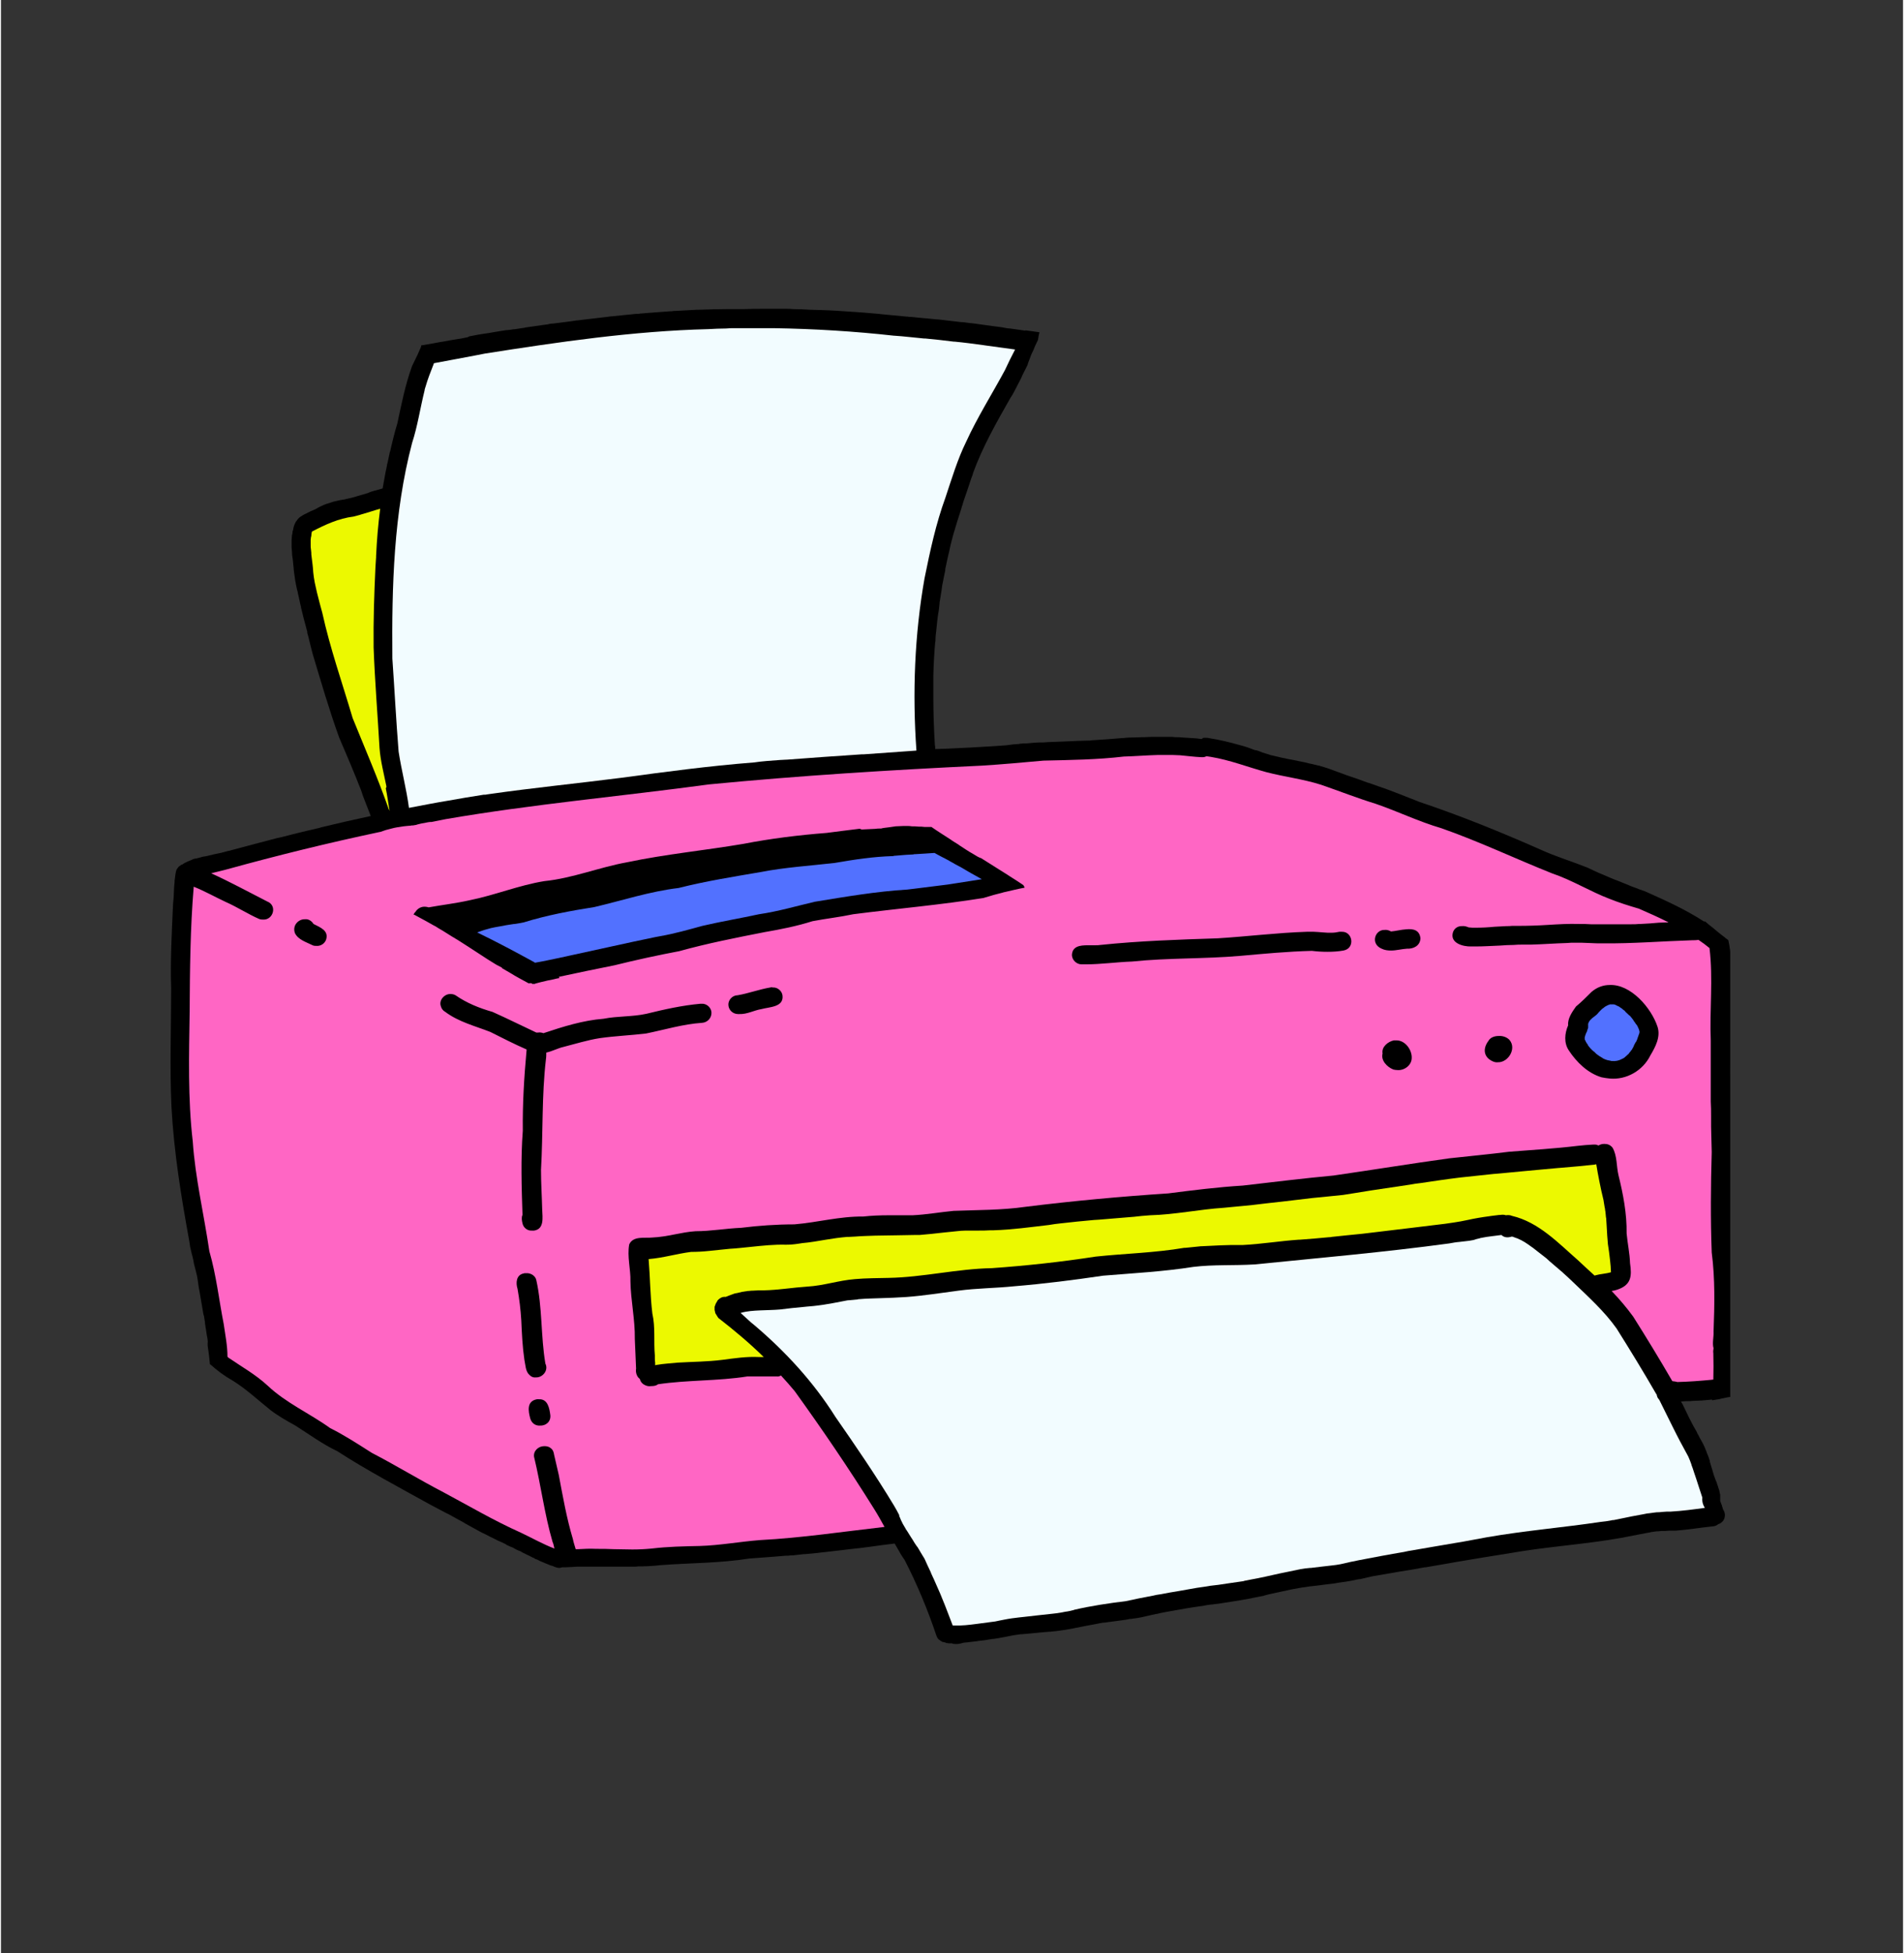
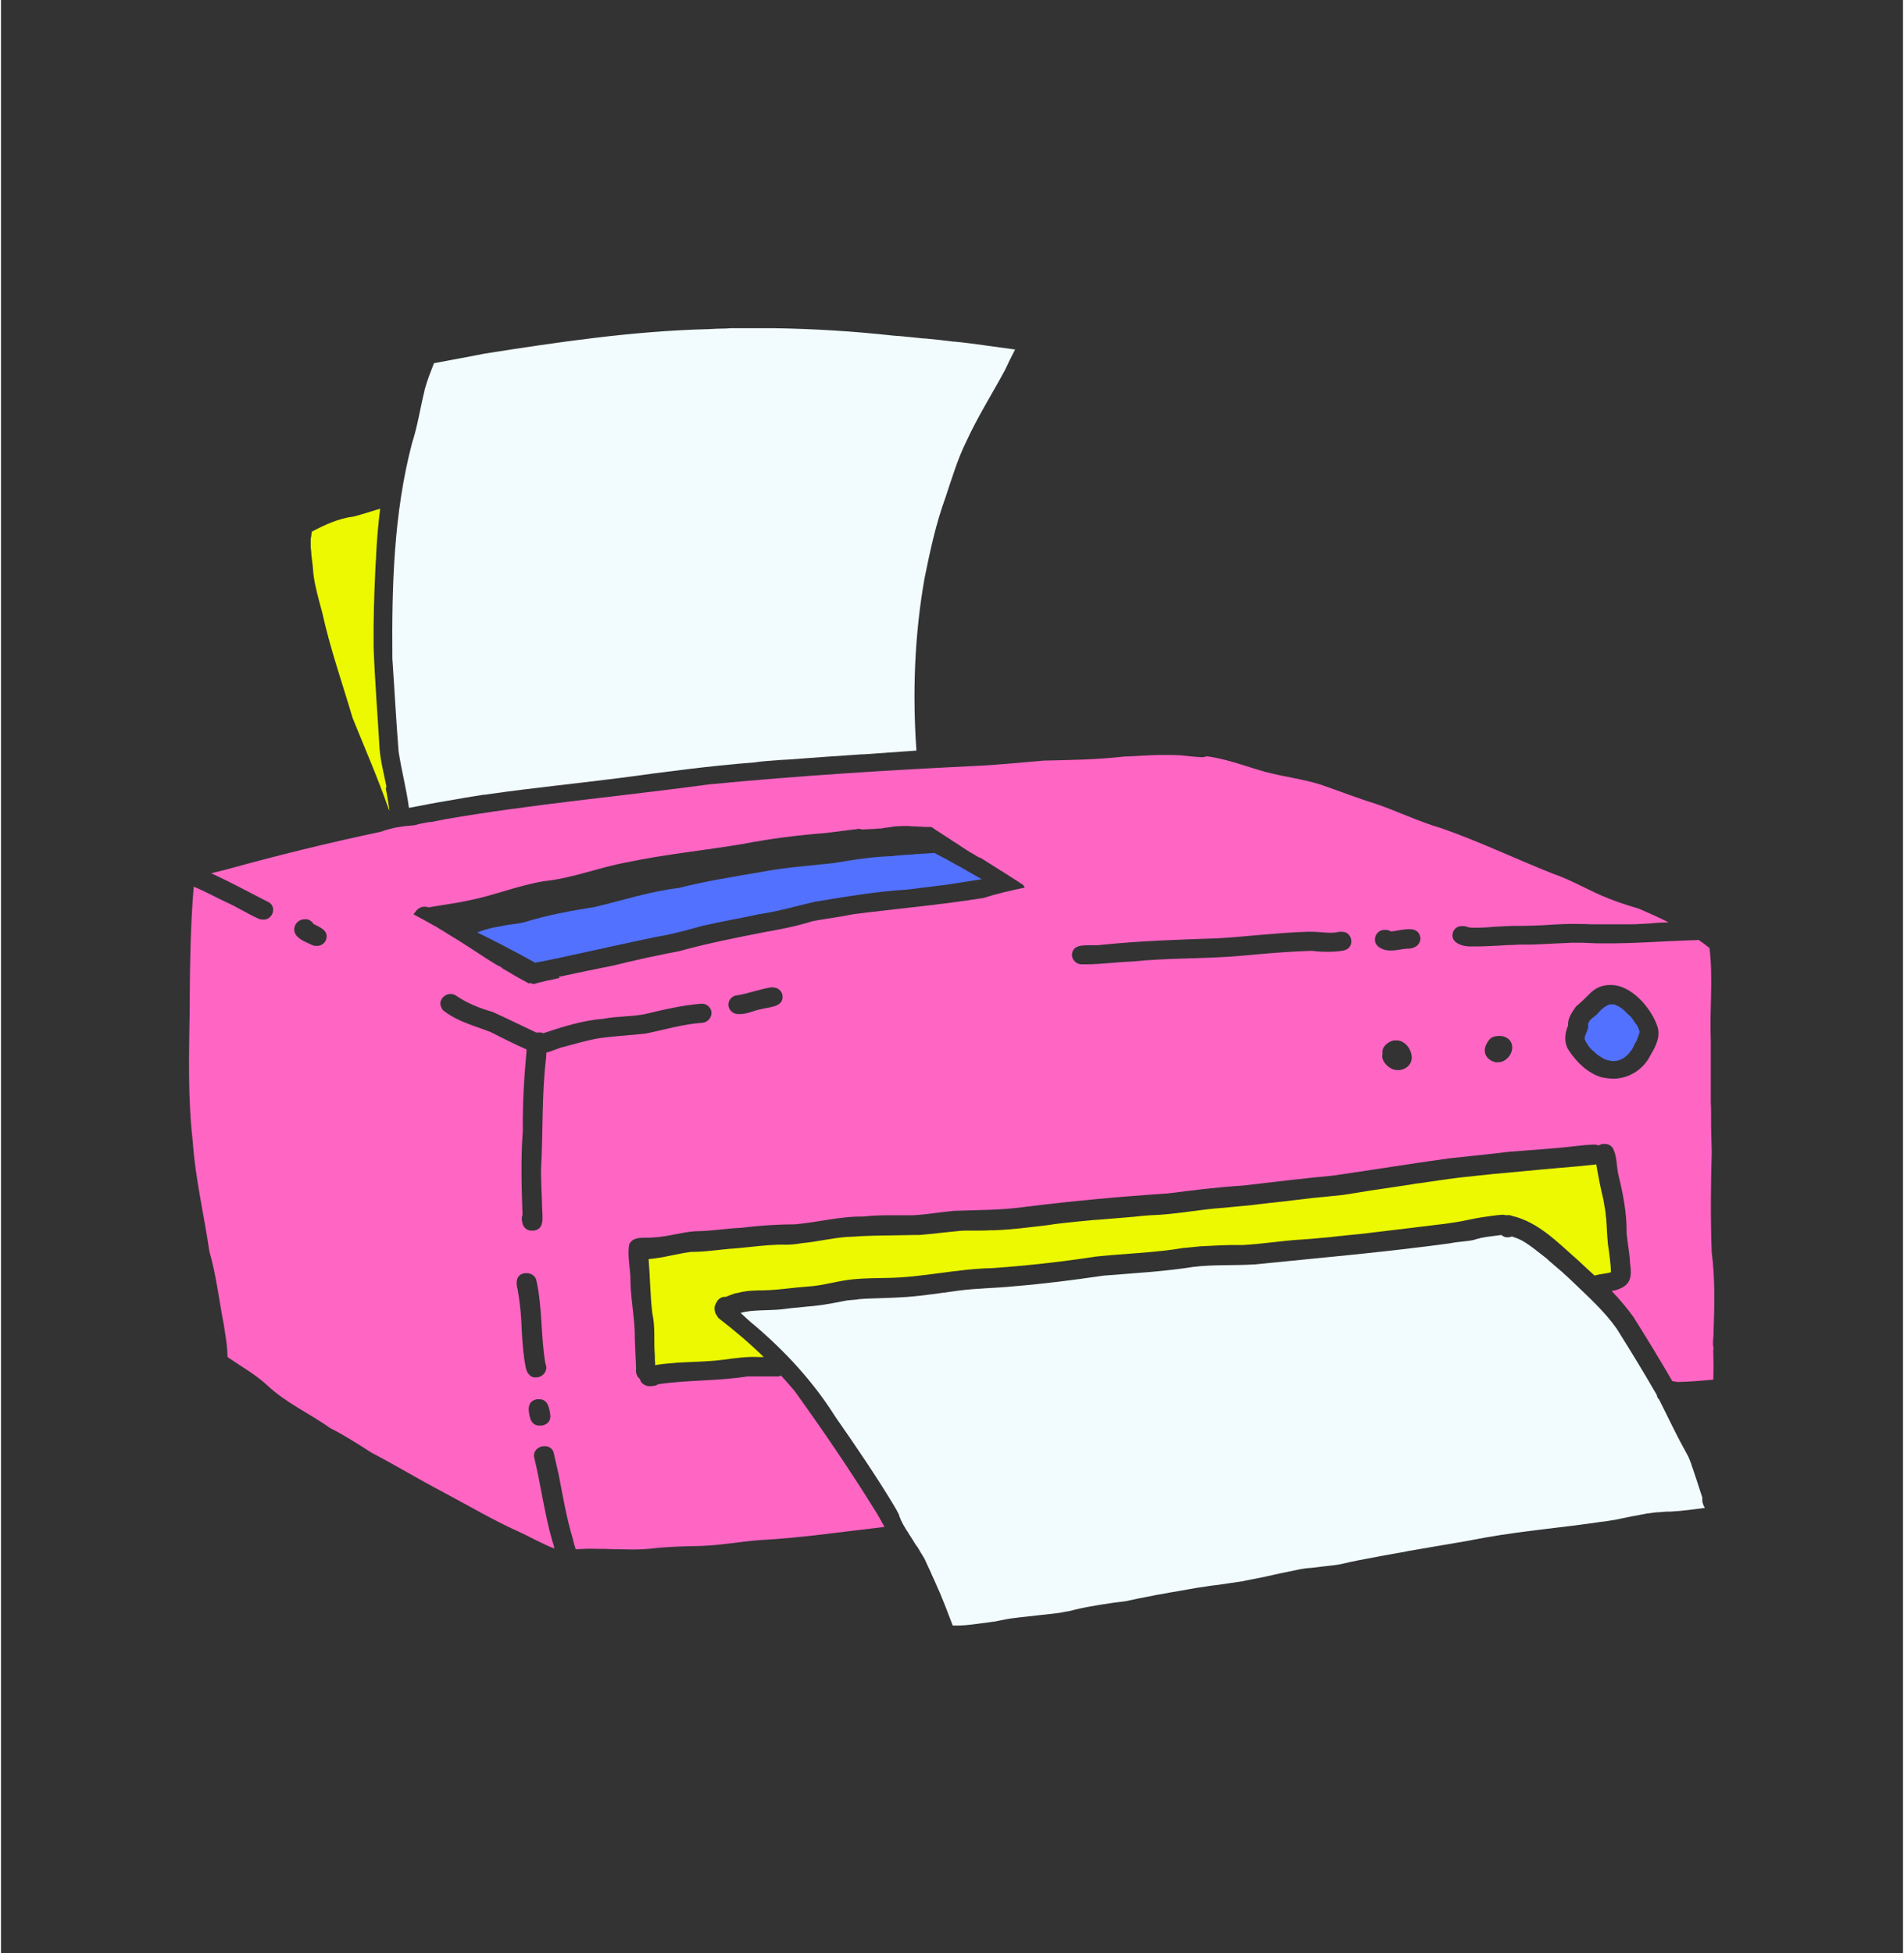
<svg xmlns="http://www.w3.org/2000/svg" version="1.0" preserveAspectRatio="xMidYMid meet" height="160" viewBox="0 0 116.88 120" zoomAndPan="magnify" width="156">
  <rect x="0" y="0" width="116.88" height="120" fill="#333333" stroke="none" />
  <defs>
    <clipPath id="6773460a52">
-       <path clip-rule="nonzero" d="M 10.363 18.914 L 106.262 18.914 L 106.262 101.328 L 10.363 101.328 Z M 10.363 18.914" />
-     </clipPath>
+       </clipPath>
  </defs>
  <g clip-path="url(#6773460a52)">
    <path fill-rule="nonzero" fill-opacity="1" d="M 106.508 84.684 C 106.488 84.898 106.449 85.129 106.434 85.34 C 106.434 85.379 106.434 85.414 106.414 85.453 C 106.414 85.512 106.395 85.57 106.395 85.629 C 106.395 85.684 106.375 85.742 106.375 85.801 C 106.375 85.801 106.375 85.82 106.375 85.82 C 106.355 85.82 106.355 85.82 106.336 85.82 C 106.336 85.82 106.336 85.82 106.316 85.82 C 106.145 85.84 105.969 85.879 105.816 85.914 C 105.816 85.914 105.797 85.914 105.797 85.914 C 105.703 85.934 105.625 85.953 105.547 85.973 C 105.469 85.992 105.375 85.992 105.297 86.012 C 105.238 86.031 105.203 86.031 105.145 86.031 C 105.145 86.031 105.145 86.012 105.145 86.012 C 105.145 86.012 105.145 85.992 105.145 85.992 C 105.008 86.012 104.855 86.012 104.723 86.031 C 104.645 86.031 104.547 86.051 104.473 86.051 C 104.316 86.051 104.164 86.07 104.008 86.07 C 103.855 86.09 103.703 86.09 103.547 86.09 C 103.453 86.09 103.336 86.109 103.242 86.109 C 103.258 86.164 103.277 86.203 103.316 86.242 C 103.605 86.84 103.875 87.434 104.223 88.012 C 104.223 88.031 104.238 88.051 104.238 88.07 C 104.297 88.145 104.336 88.242 104.375 88.32 C 104.434 88.414 104.488 88.531 104.547 88.625 C 104.645 88.801 104.723 88.992 104.797 89.184 C 104.797 89.203 104.816 89.203 104.816 89.223 C 104.816 89.223 104.816 89.223 104.816 89.242 C 104.895 89.414 104.953 89.586 105.008 89.762 C 105.008 89.762 105.008 89.781 105.008 89.781 C 105.008 89.781 105.008 89.781 105.008 89.801 C 105.008 89.801 105.008 89.82 105.008 89.82 C 105.008 89.836 105.027 89.855 105.027 89.875 C 105.066 89.992 105.105 90.125 105.145 90.262 C 105.184 90.395 105.219 90.512 105.258 90.645 C 105.277 90.723 105.316 90.781 105.336 90.855 C 105.355 90.934 105.395 91.012 105.434 91.086 C 105.434 91.086 105.434 91.105 105.434 91.105 C 105.453 91.145 105.453 91.184 105.469 91.223 C 105.488 91.262 105.488 91.281 105.508 91.316 C 105.508 91.316 105.508 91.336 105.508 91.336 C 105.527 91.375 105.527 91.414 105.547 91.453 C 105.566 91.492 105.566 91.531 105.586 91.566 C 105.586 91.605 105.605 91.625 105.605 91.664 C 105.605 91.684 105.625 91.723 105.625 91.762 C 105.625 91.781 105.645 91.816 105.645 91.836 C 105.645 91.836 105.645 91.836 105.645 91.855 C 105.645 91.875 105.645 91.895 105.645 91.934 C 105.645 91.953 105.645 91.973 105.645 91.992 C 105.645 92.012 105.645 92.012 105.645 92.031 C 105.645 92.086 105.645 92.164 105.645 92.223 C 105.664 92.281 105.684 92.316 105.703 92.375 C 105.703 92.395 105.719 92.395 105.719 92.414 C 105.719 92.434 105.738 92.453 105.738 92.473 C 105.758 92.492 105.758 92.512 105.758 92.547 C 105.777 92.586 105.797 92.625 105.797 92.664 C 105.797 92.684 105.816 92.703 105.816 92.723 C 105.816 92.742 105.816 92.742 105.836 92.762 C 105.836 92.777 105.836 92.777 105.855 92.797 C 105.855 92.816 105.875 92.816 105.875 92.836 C 105.875 92.855 105.875 92.855 105.895 92.875 C 105.895 92.895 105.914 92.914 105.914 92.934 C 105.914 92.934 105.914 92.953 105.914 92.953 C 105.914 92.973 105.934 93.012 105.934 93.027 C 105.934 93.047 105.934 93.047 105.934 93.066 C 105.934 93.066 105.934 93.086 105.934 93.086 C 105.934 93.145 105.934 93.184 105.914 93.242 C 105.914 93.277 105.895 93.316 105.875 93.355 C 105.855 93.395 105.836 93.414 105.816 93.453 C 105.797 93.473 105.777 93.492 105.758 93.508 C 105.738 93.527 105.703 93.566 105.664 93.586 C 105.645 93.605 105.645 93.605 105.625 93.605 C 105.605 93.625 105.566 93.625 105.527 93.645 C 105.488 93.684 105.434 93.703 105.375 93.742 C 105.355 93.742 105.336 93.758 105.316 93.758 C 105.277 93.777 105.238 93.777 105.223 93.777 C 104.453 93.855 103.664 93.992 102.895 94.047 C 102.762 94.047 102.625 94.047 102.512 94.047 C 102.414 94.047 102.336 94.066 102.242 94.066 C 102.203 94.066 102.164 94.066 102.105 94.066 C 102.086 94.066 102.047 94.066 102.027 94.066 C 101.973 94.066 101.895 94.086 101.836 94.086 C 101.816 94.086 101.797 94.086 101.781 94.086 C 101.781 94.086 101.762 94.086 101.762 94.086 C 101.762 94.086 101.742 94.086 101.742 94.086 C 101.645 94.105 101.547 94.105 101.473 94.125 C 101.473 94.125 101.453 94.125 101.453 94.125 C 101.434 94.125 101.395 94.125 101.375 94.145 C 101.262 94.164 101.145 94.184 101.047 94.203 C 100.551 94.297 100.051 94.395 99.551 94.492 C 97.281 94.895 94.973 95.027 92.703 95.434 C 91.629 95.605 90.531 95.777 89.438 95.969 C 88.801 96.086 88.188 96.184 87.551 96.297 C 87.531 96.297 87.516 96.297 87.496 96.297 C 86.977 96.395 86.438 96.488 85.918 96.566 C 85.359 96.664 84.805 96.758 84.246 96.855 C 83.996 96.914 83.766 96.969 83.516 97.027 C 83.496 97.027 83.496 97.027 83.477 97.027 C 83.438 97.027 83.379 97.047 83.344 97.047 C 83.168 97.086 82.996 97.125 82.844 97.145 C 82.766 97.164 82.707 97.164 82.629 97.184 C 82.629 97.184 82.613 97.184 82.613 97.184 C 82.477 97.199 82.363 97.219 82.227 97.238 C 82.113 97.258 81.996 97.277 81.879 97.297 C 81.824 97.297 81.766 97.316 81.707 97.316 C 81.555 97.336 81.398 97.355 81.227 97.375 C 81.133 97.395 81.035 97.395 80.938 97.414 C 80.594 97.449 80.246 97.488 79.902 97.547 C 79.613 97.605 79.305 97.645 79.016 97.719 C 78.766 97.777 78.535 97.816 78.285 97.875 C 78.266 97.875 78.227 97.895 78.207 97.895 C 78.172 97.895 78.133 97.914 78.113 97.914 C 78.035 97.934 77.957 97.949 77.863 97.969 C 77.785 97.988 77.727 98.008 77.652 98.027 C 77.633 98.027 77.613 98.027 77.594 98.047 C 77.402 98.086 77.207 98.125 76.996 98.164 C 76.941 98.18 76.883 98.18 76.844 98.199 C 76.633 98.238 76.422 98.277 76.191 98.316 C 75.863 98.375 75.555 98.414 75.23 98.469 C 74.996 98.508 74.766 98.547 74.535 98.566 C 74.461 98.586 74.402 98.586 74.344 98.586 C 74.191 98.605 74.035 98.625 73.883 98.664 C 73.672 98.699 73.441 98.719 73.23 98.758 C 73.113 98.777 72.98 98.797 72.863 98.816 C 72.539 98.875 72.211 98.93 71.883 98.988 C 71.594 99.047 71.309 99.086 71.039 99.16 C 71.02 99.16 71.02 99.16 71 99.16 C 70.711 99.219 70.422 99.297 70.133 99.355 C 69.941 99.395 69.77 99.43 69.578 99.449 C 69.578 99.449 69.578 99.449 69.559 99.449 C 69.5 99.469 69.441 99.469 69.383 99.469 C 69.289 99.488 69.172 99.508 69.078 99.527 C 69.078 99.527 69.078 99.527 69.059 99.527 C 68.672 99.586 68.309 99.625 67.922 99.68 C 67.848 99.699 67.789 99.699 67.711 99.699 C 67.617 99.719 67.5 99.738 67.402 99.758 C 67.133 99.816 66.867 99.855 66.598 99.91 C 66.441 99.949 66.27 99.969 66.117 100.008 C 66.117 100.008 66.098 100.008 66.098 100.008 C 65.98 100.027 65.848 100.066 65.711 100.086 C 65.637 100.105 65.559 100.105 65.48 100.125 C 65.406 100.145 65.328 100.145 65.25 100.16 C 65.211 100.16 65.156 100.18 65.117 100.18 C 65.078 100.18 65.02 100.199 64.98 100.199 C 64.922 100.199 64.887 100.219 64.828 100.219 C 64.75 100.219 64.691 100.238 64.637 100.238 C 64.617 100.238 64.617 100.238 64.598 100.238 C 64.52 100.258 64.461 100.258 64.387 100.258 C 64.328 100.258 64.25 100.277 64.191 100.277 C 64.176 100.277 64.176 100.277 64.156 100.277 C 63.809 100.316 63.461 100.336 63.117 100.375 C 62.98 100.391 62.867 100.391 62.73 100.41 C 62.73 100.41 62.711 100.41 62.711 100.41 C 62.695 100.41 62.676 100.41 62.656 100.41 C 62.52 100.43 62.387 100.449 62.25 100.469 C 62.078 100.508 61.906 100.527 61.75 100.566 C 61.578 100.605 61.406 100.625 61.25 100.66 C 61.156 100.68 61.078 100.68 60.984 100.699 C 60.965 100.699 60.945 100.699 60.926 100.699 C 60.887 100.699 60.848 100.719 60.809 100.719 C 60.578 100.758 60.348 100.797 60.117 100.816 C 60.117 100.816 60.098 100.816 60.098 100.816 C 60.059 100.816 60.02 100.836 59.984 100.836 C 59.828 100.855 59.676 100.875 59.52 100.891 C 59.484 100.891 59.426 100.91 59.387 100.91 C 59.387 100.91 59.387 100.91 59.367 100.91 C 59.289 100.91 59.234 100.93 59.156 100.93 C 58.965 100.988 58.789 101.027 58.598 101.008 C 58.598 101.008 58.598 101.008 58.578 101.008 C 58.523 101.008 58.484 100.988 58.426 100.969 C 58.387 100.969 58.348 100.969 58.289 100.969 C 58.273 100.969 58.273 100.969 58.254 100.969 C 58.195 100.969 58.137 100.949 58.098 100.949 C 58.078 100.949 58.078 100.949 58.059 100.93 C 58.039 100.93 58.023 100.91 57.984 100.91 C 57.965 100.91 57.945 100.891 57.926 100.891 C 57.926 100.891 57.906 100.891 57.906 100.891 C 57.867 100.891 57.828 100.875 57.809 100.855 C 57.793 100.855 57.793 100.855 57.793 100.836 C 57.793 100.836 57.793 100.836 57.773 100.836 C 57.754 100.836 57.754 100.816 57.754 100.816 C 57.754 100.816 57.754 100.816 57.734 100.816 C 57.715 100.797 57.695 100.777 57.676 100.758 C 57.676 100.758 57.676 100.758 57.656 100.758 C 57.637 100.738 57.637 100.738 57.617 100.719 C 57.598 100.699 57.578 100.68 57.559 100.66 C 57.559 100.66 57.559 100.641 57.543 100.641 C 57.543 100.641 57.543 100.625 57.543 100.625 C 57.543 100.605 57.523 100.605 57.523 100.586 C 57.504 100.547 57.484 100.508 57.465 100.449 C 56.945 98.895 56.293 97.336 55.543 95.875 C 55.523 95.836 55.504 95.797 55.465 95.758 C 55.367 95.605 55.273 95.473 55.195 95.316 C 55.098 95.164 55.023 95.008 54.926 94.855 C 54.926 94.855 54.926 94.855 54.926 94.836 C 54.445 94.895 53.965 94.953 53.465 95.027 C 53.023 95.086 52.582 95.145 52.156 95.184 C 52.043 95.203 51.945 95.203 51.832 95.223 C 51.793 95.223 51.754 95.238 51.715 95.238 C 51.543 95.258 51.371 95.277 51.195 95.297 C 51.082 95.316 50.984 95.316 50.871 95.336 C 50.695 95.355 50.504 95.375 50.332 95.395 C 50.293 95.395 50.234 95.414 50.195 95.414 C 49.93 95.434 49.68 95.473 49.41 95.488 C 49.391 95.488 49.352 95.488 49.332 95.488 C 49.16 95.508 48.984 95.527 48.812 95.547 C 48.715 95.566 48.621 95.566 48.523 95.566 C 48.43 95.586 48.312 95.586 48.215 95.586 C 47.984 95.605 47.734 95.625 47.504 95.645 C 47.004 95.684 46.488 95.719 45.988 95.758 C 44.18 96.047 42.352 96.027 40.547 96.164 C 40.41 96.184 40.277 96.184 40.141 96.203 C 39.91 96.219 39.68 96.238 39.449 96.238 L 39.43 96.238 C 39.41 96.238 39.371 96.238 39.355 96.238 C 39.238 96.238 39.105 96.238 38.988 96.258 C 38.875 96.258 38.738 96.258 38.625 96.258 L 37.875 96.258 C 37.66 96.258 37.469 96.258 37.277 96.258 C 36.988 96.258 36.719 96.258 36.43 96.258 C 36.164 96.258 35.875 96.258 35.586 96.258 C 35.566 96.258 35.566 96.258 35.547 96.258 C 35.414 96.258 35.277 96.258 35.125 96.277 C 34.969 96.277 34.836 96.297 34.684 96.297 C 34.645 96.297 34.625 96.297 34.586 96.297 C 34.547 96.297 34.527 96.297 34.488 96.297 C 34.434 96.316 34.355 96.336 34.297 96.336 C 34.238 96.336 34.164 96.316 34.105 96.297 C 34.047 96.277 33.969 96.258 33.914 96.219 C 33.875 96.203 33.836 96.203 33.777 96.184 C 33.719 96.164 33.645 96.125 33.586 96.105 C 33.547 96.086 33.527 96.086 33.488 96.066 C 33.414 96.027 33.336 96.008 33.258 95.969 C 33.203 95.953 33.145 95.914 33.086 95.895 C 33.008 95.855 32.953 95.816 32.875 95.797 C 32.855 95.797 32.836 95.777 32.816 95.777 C 32.816 95.777 32.797 95.777 32.797 95.758 C 32.777 95.738 32.758 95.738 32.738 95.719 C 32.723 95.719 32.703 95.703 32.684 95.703 C 32.605 95.664 32.527 95.625 32.453 95.586 C 32.355 95.547 32.258 95.488 32.184 95.453 C 32.164 95.453 32.164 95.434 32.145 95.434 C 32.086 95.414 32.027 95.375 31.992 95.355 C 31.934 95.316 31.855 95.277 31.777 95.258 C 31.758 95.238 31.742 95.238 31.723 95.238 C 31.723 95.238 31.703 95.238 31.703 95.223 C 31.645 95.203 31.586 95.164 31.527 95.125 C 31.453 95.086 31.375 95.047 31.297 95.027 C 31.242 95.008 31.203 94.973 31.145 94.953 C 31.086 94.934 31.047 94.914 31.012 94.875 C 30.855 94.797 30.703 94.723 30.547 94.664 C 30.395 94.586 30.223 94.492 30.047 94.414 C 29.895 94.336 29.723 94.242 29.547 94.164 C 29.531 94.145 29.492 94.145 29.473 94.125 C 29.473 94.125 29.453 94.105 29.434 94.105 C 29.125 93.934 28.797 93.758 28.492 93.586 C 28.492 93.586 28.473 93.586 28.473 93.566 C 28.145 93.395 27.816 93.203 27.492 93.027 C 27.473 93.012 27.434 93.012 27.414 92.992 C 27.395 92.973 27.355 92.973 27.336 92.953 C 27.012 92.777 26.684 92.605 26.355 92.434 C 24.414 91.355 22.512 90.355 20.668 89.164 C 19.742 88.723 18.938 88.125 18.09 87.59 C 17.57 87.301 17.051 87.012 16.57 86.645 C 15.801 86.031 15.07 85.34 14.227 84.82 C 13.746 84.551 13.305 84.223 12.898 83.859 C 12.879 83.84 12.859 83.84 12.84 83.82 C 12.805 83.453 12.766 83.09 12.707 82.742 C 12.688 82.551 12.707 82.531 12.707 82.418 C 12.707 82.359 12.688 82.301 12.688 82.242 C 12.688 82.203 12.668 82.168 12.668 82.129 C 12.648 82.07 12.648 82.031 12.648 82.031 C 12.609 81.781 12.574 81.551 12.535 81.301 C 12.535 81.281 12.535 81.281 12.535 81.262 C 12.535 81.242 12.535 81.242 12.535 81.242 C 12.516 81.129 12.496 80.992 12.477 80.879 C 12.477 80.859 12.477 80.84 12.457 80.82 C 12.457 80.801 12.438 80.762 12.438 80.742 C 12.359 80.281 12.285 79.82 12.207 79.379 C 12.168 79.188 12.129 78.977 12.109 78.781 C 12.109 78.746 12.09 78.688 12.09 78.648 C 12.074 78.496 12.035 78.34 11.996 78.188 C 11.957 77.996 11.898 77.82 11.859 77.648 C 11.859 77.629 11.844 77.59 11.844 77.551 C 11.844 77.535 11.824 77.496 11.824 77.457 C 11.824 77.457 11.824 77.457 11.824 77.438 C 11.805 77.359 11.785 77.285 11.766 77.188 C 11.746 77.129 11.746 77.09 11.727 77.051 C 11.707 76.938 11.668 76.82 11.648 76.707 C 11.648 76.688 11.648 76.668 11.629 76.648 C 11.609 76.516 11.594 76.398 11.574 76.266 C 11.074 73.535 10.629 70.805 10.477 68.016 C 10.363 65.594 10.457 63.152 10.457 60.73 C 10.398 59.078 10.496 57.309 10.574 55.539 C 10.594 55.406 10.594 55.25 10.613 55.098 C 10.629 54.809 10.629 54.5 10.668 54.211 C 10.668 54.176 10.668 54.137 10.668 54.117 C 10.688 53.961 10.707 53.828 10.727 53.676 C 10.727 53.656 10.746 53.617 10.746 53.598 C 10.746 53.578 10.746 53.539 10.766 53.52 C 10.766 53.52 10.766 53.52 10.766 53.5 C 10.766 53.48 10.766 53.48 10.785 53.461 C 10.785 53.445 10.785 53.426 10.805 53.406 C 10.824 53.387 10.844 53.348 10.859 53.328 C 10.898 53.27 10.938 53.23 10.996 53.195 C 11.035 53.176 11.074 53.137 11.109 53.117 C 11.109 53.117 11.129 53.117 11.129 53.117 C 11.129 53.117 11.129 53.117 11.148 53.117 C 11.148 53.117 11.168 53.117 11.168 53.098 C 11.246 53.039 11.324 53 11.418 52.961 C 11.418 52.961 11.438 52.961 11.438 52.945 C 11.535 52.906 11.648 52.867 11.766 52.809 C 11.766 52.809 11.785 52.809 11.805 52.789 C 11.824 52.77 11.859 52.77 11.879 52.77 C 11.898 52.77 11.918 52.75 11.938 52.75 C 11.938 52.75 11.957 52.75 11.957 52.75 C 11.957 52.75 11.977 52.75 11.977 52.75 C 11.977 52.75 11.977 52.75 11.996 52.75 C 12.016 52.75 12.035 52.75 12.055 52.73 C 12.074 52.73 12.109 52.715 12.129 52.715 C 12.148 52.715 12.168 52.695 12.207 52.695 C 12.246 52.676 12.285 52.676 12.34 52.656 C 12.359 52.656 12.379 52.637 12.398 52.637 C 12.398 52.637 12.418 52.637 12.418 52.637 C 12.457 52.637 12.496 52.617 12.535 52.617 C 12.574 52.617 12.609 52.598 12.648 52.598 C 12.668 52.598 12.707 52.578 12.727 52.578 C 12.957 52.52 13.188 52.465 13.398 52.426 C 13.609 52.387 13.785 52.328 13.938 52.289 C 13.977 52.289 13.996 52.27 14.035 52.27 C 14.055 52.27 14.055 52.27 14.07 52.27 C 14.07 52.27 14.09 52.27 14.09 52.25 C 14.109 52.25 14.109 52.25 14.109 52.25 C 14.34 52.195 14.59 52.117 14.82 52.059 C 15.516 51.867 16.227 51.695 16.938 51.5 C 17.051 51.484 17.168 51.445 17.281 51.426 C 17.629 51.328 17.977 51.25 18.34 51.156 C 18.688 51.078 19.031 50.984 19.398 50.906 C 19.492 50.887 19.59 50.867 19.688 50.828 C 20.168 50.715 20.668 50.598 21.148 50.484 C 21.668 50.367 22.184 50.254 22.723 50.137 C 22.609 49.848 22.492 49.539 22.379 49.254 C 22.281 49.023 22.203 48.789 22.129 48.559 C 21.703 47.465 21.242 46.387 20.781 45.312 C 20.168 43.621 19.668 41.891 19.148 40.16 C 19.07 39.832 18.973 39.504 18.898 39.16 C 18.879 39.082 18.859 39.023 18.84 38.949 C 18.82 38.91 18.82 38.891 18.82 38.852 C 18.82 38.832 18.82 38.832 18.82 38.812 C 18.742 38.543 18.688 38.293 18.609 38.023 C 18.551 37.793 18.492 37.562 18.438 37.332 C 18.438 37.312 18.438 37.312 18.438 37.293 C 18.418 37.234 18.418 37.199 18.398 37.141 C 18.379 37.043 18.359 36.969 18.34 36.871 C 18.32 36.773 18.301 36.699 18.281 36.602 C 18.262 36.523 18.242 36.449 18.227 36.352 C 18.227 36.332 18.227 36.312 18.207 36.293 C 18.168 36.141 18.148 35.988 18.109 35.832 C 18.109 35.832 18.109 35.812 18.109 35.812 C 18.09 35.758 18.09 35.68 18.07 35.602 C 18.07 35.582 18.07 35.582 18.07 35.582 C 18.031 35.332 17.992 35.082 17.977 34.832 C 17.957 34.699 17.957 34.582 17.938 34.449 C 17.938 34.391 17.918 34.332 17.918 34.293 C 17.898 34.16 17.879 34.027 17.879 33.871 C 17.879 33.793 17.859 33.719 17.859 33.641 C 17.859 33.602 17.859 33.562 17.859 33.527 C 17.859 33.449 17.859 33.391 17.859 33.312 C 17.859 33.277 17.859 33.238 17.859 33.18 C 17.859 33.102 17.879 33.008 17.879 32.93 C 17.879 32.891 17.879 32.871 17.898 32.832 L 17.898 32.812 C 17.898 32.777 17.918 32.738 17.918 32.68 C 17.918 32.66 17.918 32.621 17.938 32.602 C 17.938 32.582 17.957 32.547 17.957 32.527 C 17.957 32.488 17.977 32.449 17.977 32.41 C 17.992 32.352 18.012 32.297 18.031 32.238 C 18.051 32.199 18.07 32.16 18.09 32.121 C 18.109 32.082 18.109 32.066 18.129 32.047 C 18.129 32.047 18.129 32.027 18.148 32.027 C 18.168 32.008 18.168 31.988 18.188 31.969 C 18.207 31.93 18.242 31.91 18.262 31.871 C 18.281 31.852 18.301 31.852 18.301 31.832 C 18.34 31.797 18.379 31.758 18.418 31.738 C 18.418 31.738 18.438 31.719 18.457 31.719 C 18.492 31.699 18.531 31.66 18.57 31.641 C 18.609 31.621 18.648 31.602 18.688 31.582 C 18.781 31.547 18.859 31.488 18.957 31.449 C 18.973 31.43 19.012 31.43 19.031 31.41 C 19.148 31.371 19.242 31.316 19.34 31.277 C 19.418 31.238 19.492 31.18 19.59 31.141 C 19.609 31.121 19.629 31.121 19.668 31.102 C 19.723 31.086 19.781 31.047 19.82 31.027 C 19.84 31.027 19.859 31.008 19.879 31.008 C 19.953 30.969 20.031 30.949 20.109 30.93 C 20.188 30.91 20.262 30.871 20.34 30.852 C 20.359 30.852 20.379 30.852 20.379 30.836 C 20.453 30.816 20.531 30.797 20.629 30.777 C 20.762 30.738 20.898 30.719 21.031 30.699 C 21.09 30.699 21.148 30.68 21.203 30.66 C 21.242 30.66 21.262 30.641 21.301 30.641 C 21.473 30.602 21.648 30.566 21.82 30.508 C 21.84 30.508 21.859 30.488 21.879 30.488 C 22.109 30.43 22.32 30.355 22.531 30.297 C 22.551 30.297 22.57 30.297 22.57 30.277 C 22.59 30.277 22.609 30.258 22.629 30.258 C 22.664 30.238 22.684 30.238 22.723 30.219 C 22.801 30.199 22.898 30.16 22.973 30.141 C 22.973 30.141 22.992 30.141 22.992 30.141 C 23.129 30.105 23.262 30.066 23.395 30.027 C 23.414 30.027 23.434 30.008 23.453 30.008 C 23.492 29.777 23.531 29.566 23.57 29.355 C 23.609 29.105 23.664 28.855 23.723 28.586 C 23.723 28.566 23.723 28.547 23.723 28.547 C 23.742 28.508 23.742 28.449 23.762 28.41 C 23.762 28.375 23.781 28.355 23.781 28.316 C 23.82 28.125 23.859 27.949 23.895 27.777 C 23.895 27.758 23.895 27.758 23.914 27.738 C 23.934 27.625 23.973 27.508 23.992 27.395 C 24.031 27.238 24.07 27.066 24.109 26.914 C 24.184 26.625 24.262 26.316 24.359 26.008 C 24.609 24.836 24.84 23.664 25.242 22.547 C 25.242 22.527 25.262 22.508 25.262 22.492 L 25.355 22.297 C 25.512 21.992 25.664 21.664 25.801 21.336 C 25.82 21.297 25.82 21.262 25.82 21.223 C 26.051 21.184 26.281 21.145 26.512 21.105 C 26.586 21.086 26.664 21.086 26.723 21.066 C 26.801 21.047 26.855 21.047 26.934 21.027 C 27.051 21.012 27.164 20.992 27.262 20.973 C 27.355 20.953 27.473 20.934 27.57 20.914 C 27.723 20.895 27.895 20.855 28.051 20.836 C 28.223 20.816 28.395 20.777 28.566 20.742 C 28.605 20.742 28.625 20.723 28.664 20.723 C 28.703 20.703 28.762 20.684 28.781 20.664 C 28.816 20.664 28.855 20.645 28.895 20.645 C 28.934 20.645 28.953 20.625 28.992 20.625 C 29.375 20.547 29.762 20.492 30.145 20.434 C 30.184 20.434 30.203 20.414 30.242 20.414 C 30.395 20.395 30.566 20.355 30.723 20.336 C 30.914 20.297 31.105 20.277 31.316 20.262 C 31.414 20.242 31.508 20.223 31.605 20.223 C 31.777 20.203 31.953 20.164 32.125 20.145 C 32.145 20.145 32.184 20.145 32.203 20.125 C 32.645 20.066 33.105 19.992 33.547 19.934 C 33.586 19.934 33.625 19.934 33.645 19.914 C 33.758 19.895 33.855 19.875 33.969 19.875 C 34.316 19.836 34.664 19.781 35.008 19.742 C 35.145 19.723 35.258 19.703 35.395 19.684 C 35.414 19.684 35.434 19.684 35.449 19.684 C 35.566 19.664 35.664 19.664 35.758 19.645 C 36.258 19.586 36.738 19.531 37.219 19.473 C 37.316 19.453 37.41 19.453 37.508 19.434 C 37.527 19.434 37.547 19.434 37.566 19.434 C 38.066 19.375 38.566 19.336 39.066 19.281 C 39.086 19.281 39.105 19.281 39.121 19.281 C 39.18 19.281 39.238 19.281 39.297 19.262 C 39.316 19.262 39.336 19.262 39.355 19.262 C 39.508 19.242 39.66 19.242 39.816 19.223 C 40.066 19.203 40.336 19.184 40.586 19.164 C 40.758 19.145 40.949 19.145 41.121 19.125 C 41.199 19.125 41.258 19.125 41.332 19.105 C 41.352 19.105 41.371 19.105 41.391 19.105 C 41.641 19.086 41.891 19.086 42.121 19.066 C 42.332 19.051 42.547 19.051 42.777 19.031 C 42.797 19.031 42.832 19.031 42.852 19.031 C 42.871 19.031 42.891 19.031 42.91 19.031 C 43.469 19.012 44.043 18.992 44.602 18.992 C 44.949 18.992 45.273 18.992 45.621 18.992 C 46.082 18.973 46.543 18.973 47.004 18.973 L 47.219 18.973 C 47.293 18.973 47.371 18.973 47.43 18.973 C 47.68 18.973 47.949 18.973 48.199 18.973 C 48.371 18.973 48.523 18.973 48.699 18.992 C 49.043 18.992 49.371 19.012 49.715 19.031 C 49.93 19.031 50.141 19.051 50.352 19.051 L 50.391 19.051 C 50.984 19.066 51.562 19.105 52.141 19.145 C 52.715 19.184 53.293 19.223 53.887 19.281 C 53.926 19.281 53.965 19.281 54.023 19.297 C 54.562 19.355 55.117 19.395 55.656 19.453 C 55.676 19.453 55.676 19.453 55.695 19.453 C 55.773 19.473 55.848 19.473 55.945 19.473 C 56.254 19.512 56.578 19.531 56.906 19.566 C 57.098 19.586 57.309 19.605 57.504 19.625 C 57.523 19.625 57.523 19.625 57.543 19.625 C 57.617 19.625 57.676 19.645 57.754 19.645 C 58.137 19.684 58.523 19.742 58.906 19.781 C 58.965 19.781 59.023 19.797 59.078 19.797 C 59.098 19.797 59.117 19.797 59.137 19.797 C 59.289 19.816 59.426 19.836 59.578 19.855 C 59.598 19.855 59.598 19.855 59.617 19.855 C 59.676 19.855 59.734 19.875 59.789 19.875 C 60.156 19.934 60.539 19.973 60.906 20.031 C 61.098 20.047 61.289 20.086 61.48 20.105 C 61.559 20.125 61.637 20.125 61.695 20.145 C 61.789 20.164 61.906 20.184 62 20.184 C 62.098 20.203 62.195 20.203 62.289 20.223 L 62.945 20.316 C 62.945 20.316 62.945 20.316 62.961 20.297 C 63.098 20.316 63.25 20.336 63.387 20.355 C 63.52 20.375 63.656 20.395 63.809 20.414 C 63.809 20.414 63.809 20.434 63.809 20.434 C 63.77 20.566 63.75 20.703 63.73 20.836 C 63.73 20.836 63.73 20.855 63.73 20.855 C 63.73 20.875 63.711 20.895 63.711 20.914 C 63.617 21.105 63.52 21.297 63.445 21.508 C 63.426 21.547 63.406 21.586 63.387 21.625 C 63.328 21.742 63.289 21.836 63.25 21.953 C 63.195 22.105 63.117 22.277 63.078 22.434 C 62.961 22.664 62.848 22.895 62.73 23.125 C 62.73 23.125 62.73 23.125 62.73 23.145 C 62.711 23.164 62.711 23.203 62.695 23.223 C 62.559 23.488 62.426 23.738 62.289 24.008 C 62.215 24.145 62.137 24.297 62.039 24.434 C 61.195 25.914 60.309 27.469 59.734 29.066 C 59.734 29.086 59.715 29.125 59.715 29.141 C 59.695 29.199 59.676 29.277 59.637 29.355 C 59.578 29.508 59.539 29.66 59.484 29.816 C 59.426 29.969 59.387 30.121 59.328 30.277 C 59.27 30.43 59.234 30.566 59.176 30.719 C 59.156 30.797 59.117 30.871 59.098 30.969 C 59.078 31.066 59.039 31.121 59.023 31.219 C 58.848 31.758 58.676 32.297 58.523 32.832 C 58.504 32.891 58.484 32.969 58.465 33.047 C 58.387 33.312 58.328 33.582 58.273 33.852 C 58.195 34.18 58.117 34.508 58.059 34.812 C 58.039 34.891 58.023 34.969 58.023 35.043 C 58.023 35.043 58.023 35.062 58.023 35.062 C 58.004 35.16 57.984 35.238 57.965 35.332 C 57.926 35.562 57.867 35.793 57.828 36.023 C 57.828 36.023 57.828 36.043 57.828 36.043 C 57.809 36.141 57.809 36.238 57.793 36.312 C 57.754 36.562 57.715 36.793 57.676 37.023 C 57.676 37.043 57.676 37.043 57.676 37.062 C 57.676 37.121 57.656 37.199 57.656 37.254 C 57.637 37.43 57.617 37.621 57.578 37.793 C 57.559 37.949 57.543 38.082 57.523 38.234 L 57.523 38.254 C 57.504 38.449 57.484 38.621 57.465 38.812 C 57.445 38.965 57.426 39.121 57.426 39.273 C 57.426 39.273 57.426 39.293 57.426 39.293 C 57.426 39.352 57.426 39.41 57.406 39.465 C 57.348 40.141 57.309 40.832 57.293 41.523 C 57.293 41.562 57.293 41.602 57.293 41.641 C 57.293 41.656 57.293 41.676 57.293 41.676 C 57.293 41.812 57.293 41.926 57.293 42.062 C 57.293 42.273 57.293 42.484 57.293 42.695 L 57.293 42.832 C 57.293 43.812 57.328 44.793 57.387 45.773 C 57.406 45.832 57.406 45.867 57.406 45.926 C 57.406 45.945 57.406 45.984 57.406 46.023 C 57.617 46.023 57.828 46.004 58.039 46.004 C 59.023 45.965 60.004 45.906 60.984 45.848 C 61.25 45.832 61.5 45.812 61.77 45.793 C 61.926 45.773 62.078 45.754 62.215 45.734 C 62.309 45.734 62.406 45.715 62.5 45.715 C 62.539 45.715 62.578 45.715 62.617 45.695 C 62.75 45.676 62.887 45.676 63.02 45.676 C 63.098 45.676 63.176 45.656 63.25 45.656 C 63.328 45.656 63.406 45.637 63.48 45.637 C 63.656 45.617 63.809 45.617 63.961 45.617 C 63.98 45.617 64 45.617 64.02 45.617 L 64.039 45.617 C 64.137 45.617 64.23 45.598 64.328 45.598 C 64.789 45.582 65.23 45.562 65.691 45.543 C 65.828 45.543 65.98 45.523 66.117 45.523 C 66.328 45.523 66.539 45.504 66.77 45.504 C 66.867 45.504 66.941 45.504 67.039 45.484 C 67.652 45.445 68.289 45.406 68.902 45.348 C 68.961 45.348 69.039 45.348 69.098 45.332 C 69.27 45.312 69.422 45.312 69.594 45.312 C 69.789 45.312 69.961 45.293 70.133 45.293 L 70.152 45.293 C 70.191 45.293 70.23 45.293 70.27 45.293 C 70.422 45.293 70.574 45.273 70.73 45.273 C 70.789 45.273 70.844 45.273 70.922 45.273 C 70.961 45.273 71 45.273 71.02 45.273 L 71.039 45.273 C 71.23 45.273 71.441 45.273 71.633 45.273 C 71.672 45.273 71.711 45.273 71.75 45.273 C 71.883 45.273 72.039 45.273 72.172 45.293 C 72.305 45.293 72.461 45.293 72.594 45.312 C 72.883 45.332 73.172 45.348 73.461 45.367 C 73.555 45.387 73.672 45.387 73.77 45.406 C 73.805 45.387 73.844 45.367 73.863 45.348 C 73.883 45.348 73.883 45.332 73.902 45.332 C 73.922 45.332 73.922 45.332 73.941 45.332 C 73.961 45.332 74 45.332 74.016 45.332 C 74.035 45.332 74.035 45.332 74.055 45.332 C 74.113 45.332 74.152 45.332 74.211 45.348 C 74.844 45.445 75.48 45.598 76.094 45.773 C 76.402 45.848 76.691 45.945 76.977 46.062 C 76.996 46.062 76.996 46.062 77.016 46.078 C 77.016 46.078 77.016 46.078 77.035 46.078 C 77.074 46.098 77.094 46.098 77.133 46.098 C 77.266 46.137 77.383 46.176 77.516 46.234 C 77.672 46.293 77.844 46.328 77.996 46.387 C 78.207 46.445 78.438 46.484 78.652 46.543 C 78.977 46.617 79.305 46.676 79.613 46.734 C 79.668 46.754 79.727 46.754 79.785 46.773 C 79.977 46.812 80.188 46.848 80.383 46.906 C 80.457 46.926 80.516 46.926 80.574 46.945 C 80.688 46.965 80.785 47.004 80.898 47.023 C 80.918 47.023 80.957 47.043 80.977 47.043 C 80.977 47.043 80.977 47.043 80.996 47.043 C 81.016 47.043 81.035 47.043 81.055 47.062 C 81.227 47.117 81.398 47.156 81.555 47.215 C 81.938 47.348 82.324 47.504 82.707 47.637 C 82.785 47.656 82.859 47.695 82.938 47.715 C 82.977 47.734 83.016 47.734 83.055 47.754 C 83.188 47.793 83.305 47.848 83.438 47.887 C 83.629 47.965 83.824 48.023 84.016 48.098 C 84.016 48.098 84.035 48.098 84.035 48.098 C 84.438 48.234 84.84 48.387 85.246 48.523 C 85.266 48.539 85.305 48.539 85.34 48.559 C 85.746 48.715 86.148 48.867 86.535 49.023 C 86.746 49.098 86.957 49.195 87.168 49.273 C 89.688 50.117 92.148 51.117 94.59 52.195 C 95.551 52.637 96.551 52.926 97.531 53.328 C 97.82 53.461 98.09 53.598 98.375 53.711 C 98.703 53.848 99.031 54 99.355 54.117 C 99.414 54.137 99.492 54.176 99.551 54.191 C 99.57 54.191 99.57 54.191 99.586 54.211 C 99.742 54.27 99.914 54.348 100.066 54.406 C 100.184 54.461 100.301 54.5 100.414 54.539 C 100.605 54.617 100.797 54.691 100.992 54.75 C 102.242 55.309 103.492 55.867 104.645 56.617 C 104.664 56.617 104.664 56.617 104.684 56.617 C 104.703 56.617 104.703 56.617 104.723 56.617 C 104.875 56.75 105.008 56.867 105.164 56.98 C 105.414 57.191 105.664 57.402 105.934 57.598 C 105.934 57.598 105.953 57.617 105.953 57.617 C 105.969 57.633 106.008 57.672 106.047 57.691 C 106.066 57.711 106.105 57.73 106.125 57.75 C 106.125 57.75 106.145 57.75 106.145 57.77 C 106.164 57.867 106.184 57.961 106.203 58.059 C 106.238 58.25 106.258 58.422 106.277 58.613 C 106.277 58.633 106.277 58.633 106.277 58.652 C 106.277 58.75 106.277 58.848 106.277 58.941 C 106.297 59.27 106.297 59.613 106.297 59.941 C 106.297 60.078 106.297 60.211 106.297 60.344 L 106.297 60.402 C 106.297 60.844 106.297 61.289 106.297 61.73 C 106.297 62.363 106.297 63 106.277 63.633 C 106.277 64.383 106.258 65.113 106.258 65.863 C 106.277 66.633 106.277 67.422 106.297 68.191 C 106.297 68.246 106.297 68.305 106.297 68.363 C 106.297 68.957 106.316 69.574 106.316 70.188 C 106.316 70.766 106.316 71.344 106.316 71.918 C 106.316 72.129 106.297 72.363 106.297 72.574 C 106.297 72.746 106.297 72.918 106.277 73.074 C 106.277 73.148 106.277 73.207 106.277 73.285 L 106.277 73.379 C 106.277 73.629 106.277 73.859 106.277 74.109 C 106.277 74.188 106.277 74.285 106.277 74.359 C 106.277 74.648 106.297 74.938 106.297 75.207 C 106.297 75.285 106.297 75.359 106.297 75.438 C 106.297 75.535 106.297 75.648 106.297 75.746 C 106.297 75.938 106.297 76.109 106.297 76.305 L 106.297 76.32 C 106.297 76.496 106.316 76.688 106.316 76.859 C 106.336 77.301 106.375 77.727 106.434 78.168 C 106.449 78.457 106.449 78.762 106.449 79.051 L 106.449 79.301 C 106.449 79.418 106.449 79.531 106.449 79.648 L 106.449 79.84 C 106.449 79.918 106.449 80.012 106.449 80.09 C 106.449 80.148 106.449 80.188 106.449 80.242 C 106.449 80.418 106.449 80.59 106.434 80.742 C 106.434 80.762 106.434 80.781 106.434 80.801 L 106.434 80.82 C 106.434 80.859 106.434 80.898 106.434 80.938 C 106.434 81.207 106.414 81.457 106.414 81.723 C 106.414 81.762 106.414 81.82 106.414 81.859 C 106.395 82.148 106.395 82.438 106.375 82.723 C 106.375 82.762 106.375 82.801 106.375 82.84 L 106.375 82.859 C 106.375 82.898 106.355 82.938 106.355 82.973 C 106.375 83.012 106.375 83.051 106.395 83.09 C 106.395 83.109 106.414 83.109 106.414 83.129 C 106.414 83.184 106.434 83.242 106.434 83.301 C 106.434 83.453 106.414 83.609 106.414 83.762 C 106.414 83.84 106.414 83.898 106.414 83.973 C 106.414 84.223 106.414 84.492 106.414 84.742 C 106.434 84.742 106.449 84.742 106.469 84.742 C 106.488 84.684 106.488 84.684 106.508 84.684 Z M 106.508 84.684" fill="#000000" />
  </g>
  <path fill-rule="nonzero" fill-opacity="1" d="M 105.125 76.957 C 105.047 74.898 105.066 72.844 105.125 70.785 C 105.105 70.266 105.105 69.746 105.086 69.227 C 105.086 69.016 105.086 68.805 105.086 68.594 C 105.086 68.285 105.086 67.977 105.066 67.672 C 105.066 67.422 105.066 67.172 105.066 66.922 C 105.066 66.633 105.066 66.363 105.066 66.074 C 105.066 65.844 105.066 65.633 105.066 65.402 C 105.066 65.324 105.066 65.246 105.066 65.152 C 105.066 65.133 105.066 65.133 105.066 65.113 C 105.066 64.73 105.066 64.324 105.066 63.941 C 104.988 62.055 105.219 60.133 104.988 58.25 C 104.777 58.078 104.547 57.902 104.316 57.75 C 104.184 57.77 104.047 57.77 103.934 57.77 C 102.086 57.828 100.262 57.98 98.453 57.961 C 98.164 57.961 97.895 57.961 97.605 57.941 C 97.32 57.922 97.031 57.922 96.723 57.922 C 96.551 57.922 96.395 57.922 96.223 57.941 C 95.492 57.961 94.742 58.02 94.012 58.039 C 93.992 58.039 93.973 58.039 93.953 58.039 C 93.953 58.039 93.934 58.039 93.934 58.039 C 93.781 58.039 93.648 58.039 93.492 58.039 C 93.32 58.039 93.148 58.039 92.953 58.059 C 92.668 58.059 92.379 58.078 92.109 58.098 C 91.609 58.117 91.109 58.152 90.609 58.152 L 90.359 58.152 C 89.84 58.172 89.012 57.941 89.227 57.27 C 89.32 57.02 89.531 56.902 89.762 56.902 L 89.781 56.902 C 89.918 56.887 90.051 56.922 90.188 56.98 C 90.32 57 90.457 57 90.59 57 C 90.992 57 91.398 56.98 91.781 56.941 C 92.031 56.922 92.262 56.922 92.512 56.902 C 92.629 56.902 92.742 56.902 92.859 56.887 L 92.879 56.887 C 92.992 56.887 93.109 56.887 93.242 56.887 C 93.84 56.887 94.453 56.867 95.051 56.828 C 95.684 56.789 96.32 56.75 96.973 56.77 C 97.223 56.77 97.453 56.77 97.703 56.789 C 98.07 56.789 98.434 56.789 98.801 56.789 C 99.051 56.789 99.301 56.789 99.551 56.789 C 99.645 56.789 99.742 56.789 99.836 56.789 C 99.953 56.789 100.051 56.789 100.164 56.789 C 100.336 56.789 100.512 56.789 100.664 56.77 C 100.684 56.77 100.723 56.77 100.742 56.77 C 101.125 56.75 101.512 56.73 101.875 56.691 C 102.066 56.691 102.277 56.672 102.473 56.672 C 101.875 56.367 101.262 56.098 100.645 55.828 C 100.051 55.656 99.434 55.461 98.855 55.23 C 97.645 54.77 96.551 54.078 95.301 53.656 C 93.031 52.75 90.82 51.695 88.512 50.887 C 87.129 50.484 85.82 49.848 84.477 49.387 C 83.344 49.039 82.227 48.598 81.113 48.215 C 80.016 47.867 78.883 47.734 77.766 47.445 C 76.633 47.137 75.516 46.695 74.344 46.504 C 74.25 46.484 74.172 46.484 74.074 46.465 C 74 46.504 73.922 46.523 73.844 46.523 C 73.824 46.523 73.824 46.523 73.805 46.523 C 73.785 46.523 73.785 46.523 73.766 46.523 C 73.324 46.504 72.902 46.445 72.461 46.406 C 72.172 46.387 71.883 46.387 71.613 46.387 C 71.441 46.387 71.289 46.387 71.113 46.387 C 70.402 46.406 69.691 46.465 69 46.484 C 67.367 46.676 65.711 46.695 64.059 46.734 C 62.789 46.848 61.52 46.965 60.25 47.043 C 54.656 47.309 49.082 47.656 43.508 48.195 C 38.125 48.926 32.684 49.406 27.336 50.328 C 27.051 50.387 26.742 50.445 26.453 50.504 C 26.434 50.504 26.395 50.504 26.375 50.504 C 26.32 50.504 26.281 50.52 26.242 50.52 C 26.184 50.539 26.105 50.539 26.051 50.559 C 25.895 50.578 25.742 50.617 25.59 50.656 C 25.57 50.656 25.551 50.656 25.551 50.676 C 25.473 50.695 25.395 50.695 25.32 50.715 C 25.262 50.715 25.203 50.715 25.145 50.734 C 25.125 50.734 25.125 50.734 25.109 50.734 C 24.992 50.75 24.859 50.75 24.742 50.77 C 24.609 50.789 24.492 50.809 24.375 50.828 C 24.375 50.828 24.359 50.828 24.359 50.828 C 24.109 50.867 23.879 50.945 23.645 51 C 23.531 51.039 23.414 51.078 23.301 51.117 C 23.301 51.117 23.281 51.117 23.281 51.117 C 20.109 51.789 16.977 52.559 13.84 53.426 C 13.535 53.5 13.227 53.578 12.918 53.656 C 14.09 54.191 15.227 54.809 16.359 55.387 C 16.996 55.637 16.727 56.52 16.129 56.5 C 16.051 56.5 15.957 56.5 15.859 56.461 C 15.168 56.156 14.516 55.73 13.82 55.422 C 13.168 55.117 12.516 54.75 11.844 54.48 C 11.629 57.039 11.609 59.598 11.594 62.152 C 11.555 64.824 11.477 67.496 11.785 70.133 C 11.938 72.398 12.477 74.629 12.805 76.879 C 13.227 78.34 13.398 79.879 13.688 81.359 C 13.785 82.031 13.918 82.688 13.918 83.359 C 13.938 83.379 13.957 83.398 13.977 83.418 C 14.785 83.973 15.648 84.453 16.379 85.129 C 17.512 86.203 18.973 86.84 20.223 87.742 C 21.109 88.184 21.934 88.723 22.781 89.262 C 24.262 90.031 25.703 90.914 27.184 91.684 C 28.762 92.527 30.297 93.434 31.934 94.164 C 32.625 94.488 33.297 94.875 34.008 95.145 C 33.969 94.988 33.953 94.855 33.895 94.738 C 33.395 93.027 33.184 91.262 32.758 89.512 C 32.703 89.145 33.027 88.855 33.375 88.855 C 33.375 88.855 33.395 88.855 33.395 88.855 C 33.527 88.855 33.664 88.875 33.777 88.973 C 33.914 89.07 33.969 89.223 33.988 89.375 C 34.086 89.801 34.184 90.223 34.277 90.625 C 34.527 91.953 34.758 93.277 35.145 94.566 C 35.184 94.777 35.258 94.973 35.316 95.184 C 35.375 95.184 35.414 95.184 35.469 95.184 C 35.836 95.164 36.199 95.145 36.566 95.164 C 36.93 95.164 37.297 95.164 37.66 95.184 C 38.047 95.184 38.41 95.203 38.797 95.203 C 39.199 95.203 39.586 95.184 39.988 95.145 C 40.969 95.027 41.949 95.008 42.93 94.988 C 44.16 94.953 45.391 94.723 46.641 94.625 C 49.195 94.492 51.754 94.105 54.293 93.816 C 54.082 93.434 53.867 93.047 53.637 92.684 C 52.102 90.223 50.465 87.82 48.773 85.473 C 48.504 85.148 48.215 84.82 47.93 84.512 C 47.852 84.551 47.773 84.59 47.68 84.57 L 47.602 84.57 C 47.312 84.57 47.023 84.57 46.738 84.57 L 46.699 84.57 C 46.43 84.57 46.141 84.57 45.871 84.57 C 44.043 84.859 42.199 84.781 40.371 85.051 C 40.258 85.148 40.102 85.164 39.949 85.164 C 39.816 85.184 39.699 85.164 39.586 85.109 C 39.41 85.031 39.297 84.898 39.258 84.723 C 39.066 84.59 38.988 84.32 39.027 84.09 C 39.008 83.492 38.969 82.879 38.949 82.262 C 38.969 81.09 38.699 79.898 38.68 78.727 C 38.699 77.977 38.469 77.207 38.605 76.457 C 38.855 75.918 39.547 76.09 40.027 76.035 C 40.969 75.996 41.777 75.707 42.68 75.648 C 43.621 75.648 44.543 75.477 45.488 75.438 C 46.562 75.305 47.66 75.227 48.754 75.227 C 50.176 75.109 51.543 74.727 52.984 74.746 C 53.504 74.688 54.043 74.668 54.562 74.668 C 54.734 74.668 54.926 74.668 55.098 74.668 C 55.293 74.668 55.465 74.668 55.656 74.668 C 55.773 74.668 55.906 74.668 56.023 74.668 C 56.867 74.629 57.695 74.477 58.539 74.398 C 60.02 74.34 61.5 74.359 62.961 74.148 C 65.887 73.785 68.809 73.516 71.73 73.324 C 73.25 73.129 74.766 72.938 76.305 72.844 C 78.172 72.629 80.035 72.398 81.879 72.227 C 84.266 71.883 86.629 71.496 89.012 71.168 C 90.227 71.035 91.457 70.918 92.668 70.766 C 94.09 70.652 95.473 70.574 96.895 70.402 C 97.203 70.363 97.531 70.344 97.855 70.324 C 97.875 70.324 97.875 70.324 97.875 70.324 C 97.895 70.324 97.914 70.324 97.934 70.324 C 98.031 70.324 98.09 70.344 98.164 70.383 C 98.262 70.324 98.375 70.285 98.492 70.285 C 98.512 70.285 98.531 70.285 98.551 70.285 C 98.723 70.285 98.895 70.344 99.031 70.516 C 99.32 71.016 99.262 71.648 99.395 72.207 C 99.684 73.379 99.914 74.574 99.895 75.785 C 99.953 76.398 100.086 77.016 100.105 77.609 C 100.223 78.418 100.184 78.957 99.301 79.246 C 99.203 79.281 99.086 79.301 98.973 79.32 C 99.453 79.82 99.895 80.34 100.301 80.898 C 101.125 82.203 101.934 83.531 102.703 84.859 C 102.816 84.879 102.914 84.879 103.008 84.914 C 103.723 84.898 104.434 84.84 105.066 84.781 C 105.125 84.781 105.164 84.762 105.223 84.762 C 105.238 84.223 105.238 83.684 105.223 83.148 C 105.203 83.031 105.223 82.938 105.238 82.84 C 105.145 82.531 105.258 82.129 105.238 81.801 C 105.297 80.227 105.336 78.57 105.125 76.957 Z M 19.973 57.75 C 19.879 57.98 19.648 58.133 19.398 58.117 C 19.32 58.117 19.223 58.117 19.148 58.078 C 18.762 57.883 18.281 57.75 18.07 57.348 C 17.879 56.867 18.281 56.461 18.688 56.48 C 18.879 56.461 19.07 56.559 19.207 56.77 C 19.609 56.98 20.168 57.172 19.973 57.75 Z M 31.973 81.129 C 31.934 80.477 31.855 79.82 31.742 79.188 C 31.625 78.82 31.664 78.34 32.105 78.246 C 32.145 78.227 32.184 78.227 32.223 78.227 C 32.238 78.227 32.258 78.227 32.277 78.227 C 32.547 78.207 32.836 78.379 32.895 78.648 C 33.277 80.34 33.164 82.07 33.453 83.781 C 33.664 84.203 33.277 84.648 32.875 84.629 C 32.738 84.648 32.605 84.609 32.488 84.492 C 32.223 84.262 32.238 83.879 32.164 83.551 C 32.047 82.762 32.008 81.938 31.973 81.129 Z M 33.125 87.59 C 32.875 87.609 32.625 87.473 32.527 87.164 C 32.395 86.684 32.297 86.09 32.934 85.973 C 32.973 85.973 33.027 85.973 33.066 85.973 C 33.605 85.953 33.703 86.531 33.758 86.953 C 33.797 87.375 33.453 87.609 33.125 87.59 Z M 43.082 62.844 C 41.91 62.922 40.777 63.27 39.641 63.5 C 38.699 63.613 37.738 63.652 36.797 63.785 C 36.047 63.902 35.316 64.133 34.566 64.324 C 34.219 64.402 33.875 64.594 33.508 64.672 C 33.508 64.805 33.508 64.961 33.488 65.074 C 33.223 67.324 33.316 69.613 33.184 71.883 C 33.184 72.688 33.238 73.496 33.258 74.324 C 33.277 74.805 33.395 75.516 32.758 75.609 C 32.723 75.609 32.664 75.609 32.625 75.609 C 32.355 75.629 32.105 75.438 32.047 75.168 C 32.008 74.996 31.973 74.805 32.047 74.648 C 31.992 72.918 31.934 71.207 32.066 69.477 C 32.047 67.824 32.145 66.191 32.297 64.535 C 32.297 64.516 32.297 64.5 32.297 64.48 C 31.547 64.152 30.797 63.77 30.066 63.402 C 29.125 63.035 28.125 62.789 27.301 62.172 C 27.164 62.094 27.07 61.98 27.031 61.824 C 26.895 61.461 27.242 61.074 27.605 61.074 C 27.605 61.074 27.625 61.074 27.625 61.074 C 27.723 61.074 27.836 61.094 27.934 61.152 C 28.625 61.633 29.395 61.941 30.203 62.172 C 31.105 62.574 31.992 63.02 32.895 63.441 C 32.934 63.441 32.973 63.441 33.008 63.441 C 33.105 63.422 33.223 63.441 33.336 63.48 C 34.547 63.074 35.777 62.691 37.027 62.594 C 37.891 62.422 38.797 62.48 39.66 62.289 C 40.758 62.02 41.871 61.77 42.988 61.672 C 43.008 61.672 43.027 61.672 43.047 61.672 C 43.047 61.672 43.062 61.672 43.062 61.672 C 43.371 61.652 43.66 61.922 43.66 62.23 C 43.66 62.574 43.391 62.824 43.082 62.844 Z M 46.734 62 C 46.273 62.074 45.852 62.324 45.371 62.305 C 45.371 62.305 45.352 62.305 45.352 62.305 C 45.332 62.305 45.312 62.305 45.293 62.305 C 44.988 62.305 44.719 62.074 44.699 61.75 C 44.68 61.441 44.949 61.152 45.258 61.152 C 45.93 61.039 46.582 60.789 47.273 60.672 C 47.332 60.652 47.371 60.652 47.43 60.672 C 47.719 60.652 47.984 60.883 48.023 61.152 C 48.121 61.883 47.234 61.863 46.734 62 Z M 61.598 54.828 C 61.578 54.828 61.559 54.848 61.539 54.848 C 61.387 54.887 61.25 54.926 61.098 54.961 C 61 54.98 60.906 55.02 60.828 55.039 C 60.695 55.078 60.559 55.117 60.426 55.156 C 60.406 55.156 60.406 55.172 60.387 55.172 C 57.734 55.598 55.043 55.828 52.371 56.172 C 51.543 56.348 50.695 56.441 49.871 56.598 C 48.91 56.902 47.93 57.098 46.93 57.27 C 45.16 57.617 43.41 57.961 41.68 58.441 C 40.352 58.691 39.027 58.98 37.699 59.309 C 36.566 59.539 35.414 59.77 34.277 60.02 C 34.297 60.039 34.297 60.059 34.316 60.094 C 34.203 60.113 34.086 60.133 33.953 60.172 C 33.719 60.211 33.488 60.27 33.238 60.328 C 33.125 60.363 32.988 60.383 32.875 60.422 C 32.836 60.441 32.797 60.441 32.758 60.461 C 32.738 60.461 32.738 60.441 32.738 60.441 C 32.723 60.441 32.703 60.461 32.684 60.461 C 32.645 60.441 32.605 60.422 32.566 60.402 C 32.547 60.402 32.527 60.402 32.508 60.422 C 32.508 60.422 32.488 60.422 32.488 60.402 C 32.473 60.402 32.453 60.402 32.434 60.422 C 32.047 60.211 31.645 60 31.277 59.77 C 31.105 59.672 30.953 59.578 30.777 59.48 C 30.777 59.48 30.797 59.461 30.797 59.461 C 30.684 59.402 30.547 59.328 30.434 59.27 C 30.262 59.172 30.105 59.059 29.934 58.961 C 29.531 58.691 29.125 58.441 28.723 58.172 C 28.492 58.02 28.262 57.883 28.031 57.73 C 28.012 57.73 28.012 57.711 27.992 57.711 C 27.914 57.652 27.836 57.617 27.742 57.559 C 27.586 57.461 27.434 57.367 27.281 57.27 C 27.105 57.152 26.914 57.059 26.742 56.941 C 26.703 56.922 26.664 56.887 26.605 56.867 C 26.586 56.867 26.586 56.848 26.57 56.848 C 26.414 56.75 26.242 56.672 26.09 56.578 C 25.855 56.461 25.645 56.328 25.414 56.211 C 25.414 56.211 25.414 56.211 25.395 56.211 C 25.375 56.211 25.375 56.191 25.355 56.191 C 25.375 56.137 25.414 56.078 25.473 56.02 C 25.59 55.828 25.82 55.691 26.07 55.711 C 26.145 55.711 26.203 55.73 26.281 55.75 C 27.125 55.598 27.973 55.5 28.816 55.309 C 30.355 55 31.836 54.387 33.395 54.137 C 35.125 53.961 36.758 53.289 38.469 52.98 C 40.836 52.48 43.258 52.25 45.621 51.848 C 47.312 51.52 49.023 51.309 50.734 51.176 C 51.391 51.098 52.043 51 52.715 50.926 C 52.715 50.926 52.715 50.926 52.734 50.926 C 52.754 50.926 52.773 50.926 52.793 50.926 C 52.832 50.945 52.871 50.965 52.906 50.965 C 53.043 50.965 53.176 50.945 53.312 50.945 C 53.445 50.945 53.582 50.926 53.715 50.926 C 53.832 50.906 53.926 50.906 54.043 50.906 C 54.082 50.906 54.117 50.906 54.156 50.887 C 54.195 50.887 54.234 50.867 54.273 50.867 C 54.367 50.848 54.484 50.848 54.582 50.828 C 54.715 50.809 54.848 50.789 54.984 50.77 C 55.137 50.77 55.293 50.75 55.445 50.75 C 55.504 50.75 55.562 50.75 55.617 50.75 C 55.637 50.75 55.637 50.75 55.656 50.75 C 55.676 50.75 55.676 50.75 55.695 50.75 C 55.793 50.75 55.867 50.75 55.965 50.77 C 56.098 50.77 56.234 50.77 56.387 50.789 C 56.504 50.789 56.637 50.789 56.754 50.809 C 56.867 50.809 56.965 50.809 57.078 50.809 C 57.078 50.809 57.098 50.809 57.098 50.809 C 57.117 50.809 57.156 50.809 57.176 50.809 C 57.559 51.078 57.965 51.328 58.348 51.578 C 58.504 51.695 58.676 51.789 58.828 51.887 C 58.848 51.906 58.887 51.926 58.906 51.945 C 59.176 52.117 59.445 52.309 59.734 52.465 C 59.887 52.559 60.059 52.676 60.234 52.73 C 60.617 52.961 60.984 53.211 61.367 53.445 C 61.539 53.559 61.715 53.656 61.887 53.77 C 61.867 53.77 61.867 53.75 61.848 53.75 C 62.176 53.961 62.5 54.156 62.828 54.387 C 62.867 54.441 62.887 54.5 62.906 54.539 C 62.48 54.617 62.039 54.73 61.598 54.828 Z M 82.496 58.402 C 82.168 58.461 81.844 58.48 81.516 58.48 C 81.188 58.48 80.863 58.461 80.555 58.422 C 79.074 58.461 77.613 58.598 76.152 58.73 C 73.941 58.922 71.711 58.848 69.5 59.078 C 68.539 59.113 67.598 59.25 66.652 59.25 C 66.578 59.25 66.48 59.25 66.402 59.25 C 66.098 59.25 65.828 59 65.809 58.691 C 65.828 58.133 66.309 58.078 66.789 58.078 C 66.941 58.078 67.078 58.078 67.23 58.078 C 67.348 58.078 67.461 58.078 67.559 58.059 C 69.961 57.809 72.363 57.73 74.766 57.652 C 76.594 57.539 78.422 57.309 80.246 57.25 C 80.266 57.25 80.305 57.25 80.324 57.25 C 80.727 57.23 81.133 57.289 81.535 57.309 C 81.613 57.309 81.668 57.309 81.746 57.309 C 81.918 57.309 82.074 57.289 82.246 57.25 C 82.305 57.25 82.344 57.25 82.398 57.25 C 83.074 57.23 83.227 58.27 82.496 58.402 Z M 85.805 65.746 C 85.727 65.746 85.629 65.73 85.555 65.711 C 85.168 65.555 84.785 65.152 84.898 64.73 C 84.824 64.324 85.227 64 85.59 63.922 C 85.629 63.922 85.688 63.922 85.727 63.922 C 86.285 63.902 86.727 64.516 86.688 65.035 C 86.668 65.461 86.227 65.785 85.805 65.746 Z M 86.398 58.289 C 86.07 58.309 85.746 58.402 85.418 58.402 C 85.227 58.402 85.035 58.383 84.84 58.289 C 84.129 57.98 84.438 57.117 85.016 57.137 C 85.129 57.117 85.285 57.152 85.418 57.23 C 85.688 57.211 86.035 57.117 86.359 57.098 C 86.785 57.059 87.168 57.137 87.227 57.652 C 87.207 58.117 86.785 58.309 86.398 58.289 Z M 91.992 65.266 C 91.859 65.285 91.723 65.246 91.59 65.172 C 91.09 64.902 91.07 64.402 91.398 63.961 C 91.512 63.75 91.762 63.652 92.031 63.652 C 92.281 63.633 92.551 63.73 92.703 63.902 C 93.148 64.441 92.609 65.285 91.992 65.266 Z M 101.355 64.844 C 100.895 65.785 99.875 66.363 98.855 66.266 C 98.684 66.246 98.531 66.23 98.355 66.191 C 97.512 65.941 96.82 65.266 96.34 64.535 C 96.031 64.074 96.09 63.48 96.301 63 C 96.262 62.574 96.551 62.172 96.781 61.844 C 97.125 61.559 97.434 61.25 97.742 60.941 C 98.105 60.633 98.492 60.52 98.855 60.52 C 100.145 60.461 101.414 61.922 101.797 63.094 C 101.992 63.711 101.664 64.324 101.355 64.844 Z M 101.355 64.844" fill="#ff66c4" />
  <path fill-rule="nonzero" fill-opacity="1" d="M 58.598 53.078 C 58.484 53 58.348 52.945 58.234 52.867 C 58.078 52.789 57.906 52.695 57.754 52.617 C 57.617 52.539 57.484 52.48 57.367 52.406 C 56.984 52.426 56.598 52.465 56.215 52.48 C 56.156 52.48 56.098 52.48 56.043 52.5 C 55.906 52.5 55.793 52.52 55.656 52.52 C 55.582 52.52 55.484 52.539 55.406 52.539 C 55.254 52.559 55.098 52.559 54.945 52.578 C 54.906 52.578 54.867 52.578 54.832 52.598 C 53.562 52.637 52.465 52.809 51.234 53.02 C 49.715 53.195 48.18 53.289 46.699 53.578 C 45.008 53.867 43.312 54.137 41.641 54.559 C 39.871 54.77 38.18 55.328 36.469 55.73 C 35.008 55.961 33.547 56.23 32.125 56.672 C 32.066 56.691 31.992 56.691 31.934 56.711 C 31.816 56.73 31.703 56.75 31.566 56.77 C 31.547 56.77 31.547 56.77 31.527 56.77 C 31.355 56.789 31.203 56.828 31.027 56.848 C 30.973 56.867 30.914 56.867 30.836 56.887 C 30.742 56.902 30.645 56.922 30.527 56.941 C 30.453 56.961 30.375 56.961 30.316 56.98 C 30.184 57 30.047 57.039 29.914 57.078 C 29.836 57.098 29.781 57.117 29.703 57.137 C 29.586 57.172 29.492 57.211 29.375 57.25 C 29.336 57.27 29.297 57.27 29.262 57.289 C 30.453 57.867 31.605 58.48 32.758 59.113 C 32.777 59.133 32.797 59.133 32.816 59.152 C 33.453 59.039 34.066 58.902 34.699 58.77 C 34.758 58.75 34.816 58.75 34.875 58.73 C 36.66 58.348 38.43 57.941 40.199 57.578 C 40.297 57.559 40.41 57.539 40.508 57.52 C 41.391 57.367 42.258 57.117 43.102 56.887 C 44.258 56.617 45.43 56.422 46.582 56.172 C 47.754 56 48.871 55.672 50.004 55.406 C 51.891 55.098 53.793 54.77 55.695 54.656 C 55.848 54.637 56.004 54.617 56.176 54.598 C 56.848 54.52 57.504 54.426 58.176 54.348 C 58.254 54.328 58.348 54.328 58.426 54.309 C 58.926 54.23 59.406 54.156 59.906 54.078 C 60.02 54.059 60.156 54.039 60.27 54.02 C 59.984 53.848 59.676 53.695 59.387 53.52 C 59.137 53.367 58.867 53.211 58.598 53.078 Z M 100.684 63.363 C 100.664 63.324 100.664 63.27 100.645 63.23 C 100.625 63.172 100.586 63.113 100.566 63.055 C 100.566 63.055 100.566 63.035 100.551 63.035 C 100.531 62.98 100.492 62.941 100.453 62.902 C 100.453 62.883 100.434 62.883 100.434 62.863 C 100.414 62.824 100.375 62.789 100.336 62.73 C 100.336 62.711 100.316 62.711 100.316 62.691 C 100.281 62.633 100.242 62.594 100.203 62.539 C 100.164 62.5 100.145 62.461 100.105 62.422 C 100.086 62.402 100.066 62.383 100.051 62.383 C 100.012 62.344 99.973 62.305 99.934 62.27 C 99.934 62.27 99.914 62.25 99.914 62.25 C 99.875 62.211 99.836 62.191 99.816 62.152 C 99.801 62.133 99.801 62.133 99.781 62.113 C 99.762 62.094 99.723 62.055 99.684 62.039 C 99.664 62.02 99.664 62.02 99.645 62 C 99.625 61.98 99.586 61.961 99.566 61.941 C 99.551 61.922 99.551 61.922 99.531 61.922 C 99.512 61.902 99.473 61.883 99.453 61.863 C 99.434 61.844 99.434 61.844 99.414 61.844 C 99.395 61.824 99.355 61.809 99.336 61.809 C 99.32 61.809 99.32 61.789 99.301 61.789 C 99.281 61.77 99.262 61.77 99.223 61.75 C 99.203 61.75 99.203 61.73 99.184 61.73 C 99.164 61.73 99.145 61.711 99.105 61.711 C 99.086 61.711 99.086 61.711 99.07 61.711 C 99.051 61.711 99.031 61.711 98.992 61.711 C 98.973 61.711 98.973 61.711 98.953 61.711 C 98.934 61.711 98.914 61.711 98.875 61.711 C 98.855 61.711 98.836 61.711 98.836 61.73 C 98.82 61.73 98.801 61.75 98.762 61.75 C 98.742 61.75 98.723 61.77 98.723 61.77 C 98.703 61.789 98.684 61.789 98.645 61.809 C 98.625 61.824 98.605 61.824 98.586 61.844 C 98.57 61.863 98.531 61.863 98.512 61.902 C 98.492 61.922 98.473 61.922 98.453 61.941 C 98.434 61.961 98.395 61.98 98.375 62 C 98.355 62.02 98.34 62.039 98.32 62.055 C 98.301 62.074 98.262 62.113 98.242 62.133 C 98.223 62.152 98.223 62.172 98.203 62.172 C 98.164 62.211 98.145 62.25 98.105 62.289 C 98.051 62.344 98.012 62.383 97.953 62.422 C 97.895 62.461 97.84 62.52 97.781 62.555 C 97.762 62.574 97.742 62.594 97.723 62.613 C 97.625 62.691 97.57 62.789 97.531 62.902 C 97.531 62.941 97.531 62.98 97.531 63.02 C 97.531 63.035 97.531 63.035 97.531 63.055 C 97.531 63.074 97.531 63.094 97.531 63.133 C 97.531 63.152 97.531 63.172 97.512 63.191 C 97.512 63.211 97.512 63.23 97.492 63.25 C 97.492 63.27 97.473 63.305 97.473 63.324 C 97.453 63.383 97.434 63.441 97.395 63.5 C 97.395 63.5 97.395 63.52 97.395 63.52 C 97.375 63.535 97.375 63.574 97.355 63.613 C 97.355 63.633 97.34 63.652 97.34 63.672 C 97.34 63.691 97.32 63.711 97.32 63.73 C 97.32 63.77 97.32 63.805 97.32 63.844 C 97.32 63.844 97.32 63.863 97.32 63.863 C 97.34 63.902 97.355 63.941 97.375 63.961 C 97.375 63.961 97.375 63.961 97.375 63.98 C 97.414 64.055 97.453 64.113 97.512 64.191 C 97.512 64.191 97.512 64.191 97.512 64.211 C 97.551 64.266 97.605 64.344 97.664 64.402 C 97.664 64.422 97.684 64.422 97.684 64.422 C 97.742 64.48 97.781 64.535 97.84 64.574 C 97.855 64.594 97.875 64.613 97.895 64.613 C 97.934 64.652 97.992 64.711 98.031 64.75 C 98.051 64.766 98.09 64.785 98.105 64.805 C 98.145 64.844 98.203 64.863 98.242 64.902 C 98.281 64.922 98.32 64.941 98.34 64.961 C 98.375 64.98 98.414 65 98.453 65.035 C 98.492 65.055 98.551 65.074 98.586 65.094 C 98.625 65.113 98.664 65.113 98.703 65.133 C 98.762 65.152 98.82 65.152 98.895 65.172 C 98.914 65.172 98.934 65.191 98.973 65.191 C 99.203 65.211 99.414 65.172 99.586 65.074 C 99.645 65.055 99.703 65.016 99.762 64.98 C 99.781 64.961 99.781 64.961 99.801 64.941 C 99.855 64.902 99.895 64.863 99.953 64.805 C 100.012 64.766 100.051 64.711 100.086 64.652 C 100.105 64.633 100.105 64.633 100.125 64.613 C 100.164 64.555 100.203 64.5 100.242 64.461 C 100.242 64.461 100.242 64.441 100.242 64.441 C 100.281 64.383 100.316 64.324 100.336 64.266 C 100.336 64.25 100.355 64.23 100.355 64.211 C 100.395 64.152 100.414 64.094 100.453 64.035 C 100.453 64.02 100.453 64.02 100.473 64.02 C 100.492 63.961 100.531 63.902 100.551 63.844 C 100.551 63.824 100.566 63.805 100.566 63.785 C 100.586 63.73 100.605 63.672 100.625 63.633 C 100.625 63.613 100.625 63.613 100.625 63.613 C 100.703 63.461 100.684 63.402 100.684 63.363 Z M 100.684 63.363" fill="#5271ff" />
  <path fill-rule="nonzero" fill-opacity="1" d="M 23.684 48.309 C 23.531 47.543 23.32 46.754 23.262 45.965 C 23.145 43.906 22.973 41.832 22.898 39.773 C 22.879 38.121 22.934 36.488 23.012 34.832 C 23.031 34.641 23.031 34.43 23.051 34.238 C 23.051 34.219 23.051 34.18 23.051 34.16 C 23.07 33.68 23.109 33.199 23.145 32.719 C 23.184 32.238 23.242 31.738 23.301 31.258 C 22.953 31.352 22.629 31.469 22.281 31.566 C 22.203 31.582 22.109 31.621 22.031 31.641 C 21.918 31.68 21.801 31.699 21.668 31.738 C 20.742 31.852 19.918 32.238 19.109 32.66 C 19.09 32.738 19.07 32.812 19.07 32.91 C 19.07 32.93 19.07 32.969 19.051 32.988 C 19.051 33.047 19.031 33.102 19.031 33.16 C 19.031 33.18 19.031 33.219 19.031 33.238 C 19.031 33.312 19.031 33.391 19.031 33.488 C 19.031 33.582 19.031 33.68 19.051 33.777 C 19.051 33.832 19.07 33.91 19.07 33.969 L 19.07 34.062 C 19.09 34.277 19.129 34.488 19.148 34.699 C 19.148 34.758 19.168 34.832 19.168 34.891 C 19.168 34.969 19.188 35.062 19.188 35.16 C 19.207 35.371 19.242 35.582 19.281 35.793 C 19.32 36.008 19.379 36.199 19.418 36.41 C 19.473 36.641 19.531 36.852 19.59 37.082 C 19.648 37.273 19.688 37.469 19.742 37.641 C 20.223 39.832 20.973 41.965 21.609 44.117 C 22.359 45.965 23.164 47.828 23.82 49.695 C 23.84 49.734 23.859 49.77 23.879 49.828 C 23.801 49.367 23.742 48.887 23.645 48.426 C 23.684 48.406 23.684 48.348 23.684 48.309 Z M 98.914 77.801 C 98.895 77.668 98.895 77.551 98.875 77.418 C 98.836 77.09 98.801 76.766 98.742 76.418 C 98.742 76.398 98.742 76.398 98.742 76.398 C 98.723 76.246 98.723 76.07 98.703 75.918 C 98.684 75.688 98.684 75.477 98.664 75.246 C 98.664 75.148 98.645 75.055 98.645 74.957 C 98.645 74.898 98.645 74.84 98.625 74.785 C 98.605 74.629 98.605 74.477 98.57 74.324 C 98.57 74.285 98.57 74.246 98.551 74.207 C 98.531 74.055 98.492 73.879 98.473 73.727 C 98.375 73.344 98.301 72.977 98.223 72.594 C 98.145 72.227 98.09 71.883 98.031 71.535 C 97.992 71.535 97.953 71.555 97.934 71.555 C 97.262 71.633 96.59 71.688 95.914 71.746 C 95.84 71.746 95.742 71.766 95.664 71.766 C 94.973 71.824 94.281 71.898 93.59 71.957 C 93.109 71.996 92.629 72.055 92.148 72.094 C 92.012 72.113 91.859 72.113 91.723 72.129 C 91.051 72.207 90.379 72.266 89.707 72.344 C 89.648 72.344 89.609 72.363 89.551 72.363 C 88.781 72.457 88.016 72.574 87.246 72.688 C 87.035 72.707 86.801 72.746 86.59 72.785 C 85.82 72.898 85.055 73.016 84.285 73.129 C 84.207 73.148 84.109 73.148 84.035 73.168 C 83.516 73.246 82.996 73.344 82.477 73.418 C 81.844 73.477 81.207 73.555 80.574 73.609 C 79.918 73.688 79.246 73.766 78.594 73.844 C 78.594 73.844 78.574 73.844 78.574 73.844 C 78.016 73.898 77.457 73.977 76.922 74.035 C 76.613 74.074 76.285 74.094 75.961 74.129 C 75.691 74.148 75.422 74.188 75.152 74.207 C 73.633 74.305 72.133 74.629 70.613 74.668 C 70.27 74.688 69.922 74.727 69.578 74.766 C 69.578 74.766 69.559 74.766 69.559 74.766 C 68.863 74.824 68.172 74.879 67.48 74.938 C 67.383 74.938 67.289 74.957 67.172 74.957 C 66.48 75.016 65.789 75.09 65.098 75.168 C 64.867 75.188 64.637 75.227 64.387 75.266 C 63.25 75.398 62.137 75.555 61 75.59 C 60.926 75.59 60.867 75.59 60.809 75.59 C 60.539 75.609 60.289 75.609 60.02 75.609 L 59.984 75.609 C 59.789 75.609 59.598 75.609 59.387 75.609 C 59.348 75.609 59.309 75.609 59.27 75.609 C 59.078 75.609 58.906 75.629 58.715 75.648 C 58.465 75.668 58.215 75.707 57.945 75.727 C 57.445 75.785 56.945 75.84 56.445 75.879 C 56.426 75.879 56.406 75.879 56.387 75.879 C 56.312 75.879 56.215 75.879 56.137 75.879 C 55.793 75.879 55.445 75.898 55.098 75.898 C 54.676 75.898 54.254 75.918 53.832 75.918 L 53.773 75.918 C 53.352 75.938 52.926 75.938 52.484 75.977 C 52.371 75.977 52.234 75.996 52.121 75.996 C 52.082 75.996 52.062 75.996 52.023 75.996 L 52.004 75.996 C 51.562 76.035 51.141 76.09 50.695 76.168 C 50.215 76.246 49.715 76.34 49.234 76.379 C 49.16 76.398 49.082 76.398 48.984 76.418 C 48.734 76.457 48.484 76.477 48.234 76.477 C 47.523 76.457 46.793 76.535 46.082 76.609 C 45.641 76.648 45.219 76.707 44.793 76.727 C 44.352 76.766 43.93 76.82 43.508 76.859 C 43.141 76.898 42.777 76.918 42.41 76.918 C 41.508 77.035 40.699 77.285 39.816 77.359 C 39.816 77.359 39.816 77.359 39.797 77.359 C 39.891 78.477 39.891 79.59 40.027 80.707 C 40.219 81.551 40.102 82.418 40.18 83.281 L 40.18 83.301 C 40.18 83.359 40.18 83.398 40.18 83.453 C 40.18 83.551 40.18 83.629 40.199 83.723 C 40.199 83.781 40.199 83.82 40.199 83.879 C 40.219 83.879 40.258 83.879 40.277 83.859 C 40.297 83.859 40.297 83.859 40.316 83.859 C 40.527 83.82 40.719 83.801 40.93 83.781 C 41.141 83.762 41.352 83.742 41.566 83.723 C 42.488 83.668 43.41 83.668 44.332 83.551 C 45.082 83.453 45.812 83.34 46.582 83.379 C 46.602 83.379 46.641 83.379 46.68 83.379 L 46.871 83.379 C 45.988 82.512 45.043 81.723 44.082 80.977 C 44.062 80.957 44.062 80.938 44.043 80.918 C 44.043 80.918 44.027 80.898 44.027 80.898 C 44.008 80.859 43.988 80.82 43.969 80.801 C 43.949 80.781 43.949 80.781 43.949 80.762 C 43.93 80.742 43.93 80.727 43.91 80.707 C 43.891 80.688 43.891 80.668 43.891 80.648 C 43.891 80.629 43.871 80.59 43.871 80.57 C 43.871 80.551 43.852 80.512 43.852 80.477 C 43.852 80.457 43.852 80.438 43.852 80.418 C 43.852 80.379 43.852 80.34 43.852 80.32 C 43.852 80.301 43.852 80.262 43.871 80.242 C 43.871 80.227 43.891 80.207 43.891 80.188 C 43.91 80.148 43.91 80.109 43.93 80.09 C 43.93 80.07 43.949 80.07 43.949 80.051 C 43.969 80.012 43.988 79.992 44.008 79.957 C 44.008 79.938 44.027 79.938 44.027 79.918 C 44.043 79.879 44.082 79.859 44.121 79.82 C 44.121 79.82 44.141 79.801 44.141 79.801 C 44.18 79.781 44.219 79.746 44.258 79.727 C 44.293 79.707 44.332 79.707 44.371 79.688 C 44.391 79.688 44.391 79.688 44.391 79.688 C 44.43 79.688 44.488 79.668 44.523 79.688 C 44.543 79.668 44.562 79.668 44.582 79.668 C 44.641 79.648 44.699 79.609 44.773 79.59 C 44.832 79.57 44.871 79.551 44.93 79.531 C 44.969 79.512 45.008 79.512 45.023 79.496 C 45.082 79.477 45.141 79.457 45.18 79.457 C 45.219 79.457 45.258 79.438 45.273 79.438 C 45.332 79.418 45.391 79.418 45.449 79.398 C 45.469 79.398 45.488 79.398 45.508 79.379 C 45.641 79.359 45.754 79.34 45.891 79.32 C 45.91 79.32 45.93 79.32 45.93 79.32 C 46.004 79.32 46.062 79.301 46.121 79.301 C 46.141 79.301 46.16 79.301 46.18 79.301 C 46.41 79.281 46.621 79.281 46.832 79.281 C 46.852 79.281 46.852 79.281 46.871 79.281 C 47.773 79.262 48.66 79.109 49.543 79.051 C 50.543 78.996 51.484 78.668 52.484 78.59 C 53.137 78.531 53.926 78.531 54.543 78.516 C 56.676 78.477 58.754 77.957 60.887 77.918 C 63.02 77.766 65.156 77.535 67.27 77.207 C 69.078 77.016 70.902 76.977 72.711 76.668 C 72.73 76.668 72.77 76.668 72.785 76.668 C 73.113 76.629 73.441 76.609 73.75 76.57 C 73.766 76.57 73.785 76.57 73.805 76.57 C 74.172 76.551 74.555 76.535 74.922 76.516 C 75.133 76.516 75.363 76.496 75.574 76.496 C 75.824 76.496 76.055 76.496 76.305 76.496 C 77.457 76.438 78.613 76.246 79.766 76.168 C 79.785 76.168 79.805 76.168 79.824 76.168 C 80.418 76.129 81.016 76.07 81.613 76.016 C 81.668 76.016 81.727 76.016 81.785 75.996 C 82.398 75.938 83.016 75.859 83.648 75.805 C 84.668 75.688 85.688 75.555 86.707 75.438 C 87.34 75.359 87.977 75.285 88.609 75.207 C 88.668 75.207 88.707 75.188 88.762 75.188 C 88.938 75.168 89.129 75.129 89.301 75.109 C 89.57 75.074 89.84 75.016 90.129 74.957 C 90.57 74.859 91.012 74.785 91.457 74.727 C 91.492 74.727 91.551 74.707 91.59 74.707 C 91.742 74.688 91.918 74.668 92.07 74.648 C 92.09 74.648 92.109 74.648 92.129 74.648 C 92.262 74.629 92.379 74.629 92.473 74.668 C 92.59 74.648 92.723 74.648 92.859 74.707 C 94.492 75.09 95.703 76.379 96.914 77.438 C 97.242 77.746 97.59 78.07 97.934 78.379 C 97.953 78.379 97.953 78.359 97.973 78.359 C 98.301 78.266 98.605 78.266 98.934 78.168 C 98.934 78.07 98.914 77.938 98.914 77.801 Z M 98.914 77.801" fill="#ecf900" />
  <path fill-rule="nonzero" fill-opacity="1" d="M 47.871 46.695 C 47.984 46.695 48.121 46.676 48.234 46.676 C 48.254 46.676 48.254 46.676 48.273 46.676 C 49.812 46.562 51.352 46.445 52.887 46.348 C 52.926 46.348 52.965 46.348 53.004 46.348 C 54.082 46.273 55.176 46.195 56.254 46.117 C 56.004 42.602 56.137 39.004 56.754 35.523 C 57.098 33.832 57.445 32.199 58.039 30.566 C 58.426 29.41 58.773 28.238 59.309 27.145 C 60.004 25.625 60.906 24.203 61.695 22.738 C 61.887 22.316 62.098 21.895 62.309 21.492 C 62.309 21.492 62.309 21.492 62.309 21.473 C 61.75 21.395 61.176 21.316 60.617 21.242 C 60.52 21.223 60.445 21.223 60.348 21.203 C 59.77 21.125 59.195 21.047 58.617 20.992 C 58.598 20.992 58.578 20.992 58.559 20.992 C 57.965 20.914 57.387 20.855 56.793 20.797 C 56.773 20.797 56.734 20.797 56.715 20.797 C 56.098 20.742 55.504 20.664 54.887 20.625 C 54.887 20.625 54.867 20.625 54.867 20.625 C 52.445 20.355 49.965 20.203 47.484 20.164 C 47.18 20.164 46.871 20.164 46.562 20.164 L 46.371 20.164 C 46.102 20.164 45.852 20.164 45.582 20.164 C 45.41 20.164 45.238 20.164 45.082 20.164 C 44.91 20.164 44.738 20.164 44.562 20.184 C 44.199 20.184 43.832 20.203 43.469 20.223 C 38.855 20.336 34.277 21.012 29.742 21.723 C 29.547 21.758 29.355 21.797 29.164 21.836 C 28.316 21.992 27.453 22.164 26.605 22.316 C 26.586 22.355 26.586 22.395 26.57 22.414 C 26.395 22.855 26.223 23.297 26.09 23.758 C 26.07 23.836 26.031 23.914 26.031 23.988 C 25.762 25.066 25.605 26.164 25.262 27.219 C 24.129 31.527 24.012 36.043 24.051 40.465 C 24.184 42.371 24.281 44.273 24.434 46.176 C 24.609 47.328 24.914 48.465 25.07 49.637 C 25.875 49.484 26.664 49.328 27.473 49.195 C 28.203 49.059 28.934 48.945 29.664 48.828 C 29.684 48.828 29.703 48.828 29.723 48.828 C 29.742 48.828 29.742 48.828 29.762 48.828 C 29.836 48.809 29.914 48.809 30.012 48.789 C 32.684 48.406 35.395 48.137 38.086 47.793 C 40.797 47.426 43.508 47.062 46.238 46.848 C 46.773 46.773 47.312 46.734 47.871 46.695 Z M 104.547 92.031 C 104.547 92.031 104.547 92.012 104.547 92.012 C 104.375 91.512 104.223 90.992 104.047 90.492 C 103.992 90.316 103.934 90.145 103.875 89.992 C 103.875 89.992 103.875 89.992 103.875 89.973 C 103.816 89.82 103.758 89.645 103.684 89.492 C 103.355 88.895 103.027 88.281 102.723 87.664 C 102.453 87.125 102.184 86.57 101.914 86.031 C 101.895 86.012 101.895 85.992 101.875 85.973 C 101.797 85.895 101.762 85.801 101.742 85.684 C 101.742 85.684 101.742 85.664 101.723 85.664 C 100.914 84.262 100.125 82.973 99.281 81.629 C 98.531 80.57 97.551 79.688 96.609 78.781 C 96.414 78.59 96.203 78.398 96.012 78.227 C 95.992 78.207 95.992 78.207 95.973 78.188 C 95.703 77.957 95.434 77.727 95.164 77.496 C 95.109 77.438 95.031 77.379 94.973 77.32 C 94.703 77.109 94.434 76.898 94.164 76.688 C 94.148 76.668 94.129 76.668 94.109 76.648 C 94.012 76.59 93.934 76.516 93.84 76.457 C 93.57 76.266 93.281 76.109 92.973 76.016 C 92.934 75.996 92.879 75.977 92.84 75.977 C 92.551 76.07 92.34 76.016 92.203 75.879 C 92.012 75.898 91.801 75.938 91.59 75.957 C 91.379 75.977 91.188 76.016 90.973 76.055 C 90.918 76.07 90.879 76.07 90.84 76.09 C 90.723 76.109 90.609 76.148 90.492 76.188 C 90.32 76.227 90.148 76.246 89.957 76.266 C 89.84 76.285 89.742 76.285 89.629 76.305 C 89.418 76.32 89.207 76.359 88.996 76.398 C 85.016 76.938 81.035 77.285 77.035 77.688 C 75.785 77.766 74.516 77.688 73.27 77.84 C 71.441 78.129 69.578 78.227 67.73 78.379 C 65.902 78.648 64.098 78.879 62.25 79.031 C 61.117 79.148 59.965 79.148 58.828 79.301 C 57.773 79.438 56.715 79.609 55.656 79.688 C 55.098 79.727 54.562 79.746 54.043 79.762 C 53.617 79.781 53.195 79.781 52.773 79.82 C 52.734 79.82 52.676 79.82 52.637 79.84 C 52.426 79.859 52.215 79.879 52.004 79.898 C 51.891 79.918 51.793 79.938 51.695 79.957 C 51.312 80.031 50.926 80.109 50.523 80.168 C 50.332 80.188 50.141 80.227 49.945 80.242 C 49.793 80.262 49.66 80.262 49.504 80.281 C 49.445 80.281 49.391 80.301 49.312 80.301 C 48.832 80.34 48.352 80.398 47.871 80.457 C 47.469 80.492 47.062 80.492 46.66 80.512 C 46.254 80.531 45.852 80.551 45.449 80.668 C 45.773 80.957 46.082 81.262 46.293 81.418 C 48.215 83.051 49.93 84.914 51.273 87.051 C 52.504 88.82 53.754 90.645 54.867 92.492 C 54.984 92.684 55.098 92.895 55.195 93.086 C 55.195 93.125 55.195 93.164 55.215 93.184 C 55.215 93.203 55.215 93.203 55.234 93.223 C 55.234 93.242 55.254 93.262 55.254 93.277 C 55.273 93.297 55.273 93.336 55.293 93.375 C 55.367 93.547 55.465 93.723 55.562 93.875 C 55.598 93.934 55.617 93.992 55.656 94.027 C 55.754 94.184 55.848 94.336 55.945 94.488 C 56.043 94.625 56.117 94.777 56.215 94.914 C 56.254 94.973 56.293 95.027 56.328 95.066 C 56.465 95.297 56.598 95.527 56.754 95.777 C 56.887 96.066 57.004 96.336 57.137 96.605 C 57.137 96.625 57.156 96.645 57.156 96.664 C 57.176 96.719 57.215 96.777 57.234 96.836 C 57.293 96.969 57.367 97.105 57.426 97.258 C 57.523 97.469 57.617 97.699 57.715 97.914 C 57.809 98.145 57.906 98.395 58.004 98.625 C 58.023 98.68 58.059 98.758 58.078 98.816 C 58.215 99.16 58.348 99.527 58.484 99.875 C 58.617 99.875 58.734 99.875 58.867 99.875 L 58.887 99.875 C 59.004 99.875 59.137 99.855 59.254 99.855 C 59.734 99.816 60.195 99.738 60.676 99.68 C 60.809 99.66 60.965 99.645 61.098 99.625 C 61.25 99.586 61.406 99.566 61.578 99.527 C 61.617 99.527 61.637 99.508 61.676 99.508 C 61.965 99.449 62.27 99.41 62.578 99.375 C 62.637 99.375 62.711 99.355 62.77 99.355 C 63.406 99.277 64.02 99.219 64.656 99.145 C 64.711 99.145 64.77 99.125 64.828 99.125 C 64.961 99.105 65.078 99.086 65.211 99.066 C 65.27 99.047 65.328 99.047 65.406 99.027 C 65.578 99.008 65.73 98.969 65.887 98.93 C 65.902 98.93 65.922 98.93 65.941 98.91 C 67 98.664 68.059 98.508 69.133 98.375 C 69.672 98.258 70.211 98.145 70.75 98.047 C 70.922 98.008 71.113 97.969 71.289 97.949 C 71.652 97.875 72 97.816 72.363 97.758 C 72.574 97.719 72.785 97.684 73 97.645 C 73.324 97.586 73.652 97.527 73.98 97.488 C 74.191 97.449 74.422 97.414 74.633 97.395 C 74.691 97.395 74.746 97.375 74.805 97.375 C 75.285 97.297 75.766 97.238 76.246 97.164 C 76.305 97.164 76.363 97.145 76.422 97.125 C 76.691 97.066 76.957 97.027 77.227 96.969 C 77.824 96.855 78.422 96.699 79.016 96.586 C 79.285 96.527 79.574 96.469 79.844 96.414 C 80.035 96.375 80.246 96.355 80.438 96.336 C 80.457 96.336 80.477 96.336 80.496 96.336 C 80.918 96.277 81.363 96.238 81.785 96.184 C 81.957 96.164 82.129 96.145 82.324 96.105 C 82.707 96.008 83.094 95.934 83.477 95.855 C 84.379 95.684 85.285 95.508 86.207 95.355 C 86.301 95.336 86.379 95.316 86.477 95.297 C 86.996 95.203 87.516 95.125 88.051 95.027 C 88.496 94.953 88.957 94.875 89.398 94.797 C 89.512 94.777 89.629 94.758 89.762 94.738 C 90.281 94.645 90.801 94.547 91.301 94.453 C 93.629 94.047 95.973 93.855 98.301 93.508 C 98.512 93.492 98.742 93.453 98.953 93.414 C 99.012 93.395 99.051 93.395 99.105 93.395 C 99.301 93.355 99.492 93.316 99.684 93.277 C 100.051 93.203 100.395 93.125 100.762 93.066 C 100.895 93.047 101.031 93.012 101.145 92.992 C 101.203 92.992 101.262 92.973 101.316 92.973 C 101.414 92.953 101.512 92.953 101.605 92.934 C 101.703 92.914 101.797 92.914 101.895 92.914 C 101.973 92.914 102.027 92.895 102.086 92.895 C 102.262 92.875 102.434 92.875 102.605 92.875 C 103.297 92.836 104.008 92.742 104.703 92.645 C 104.586 92.473 104.527 92.262 104.547 92.031 Z M 104.547 92.031" fill="#f2fcff" />
</svg>